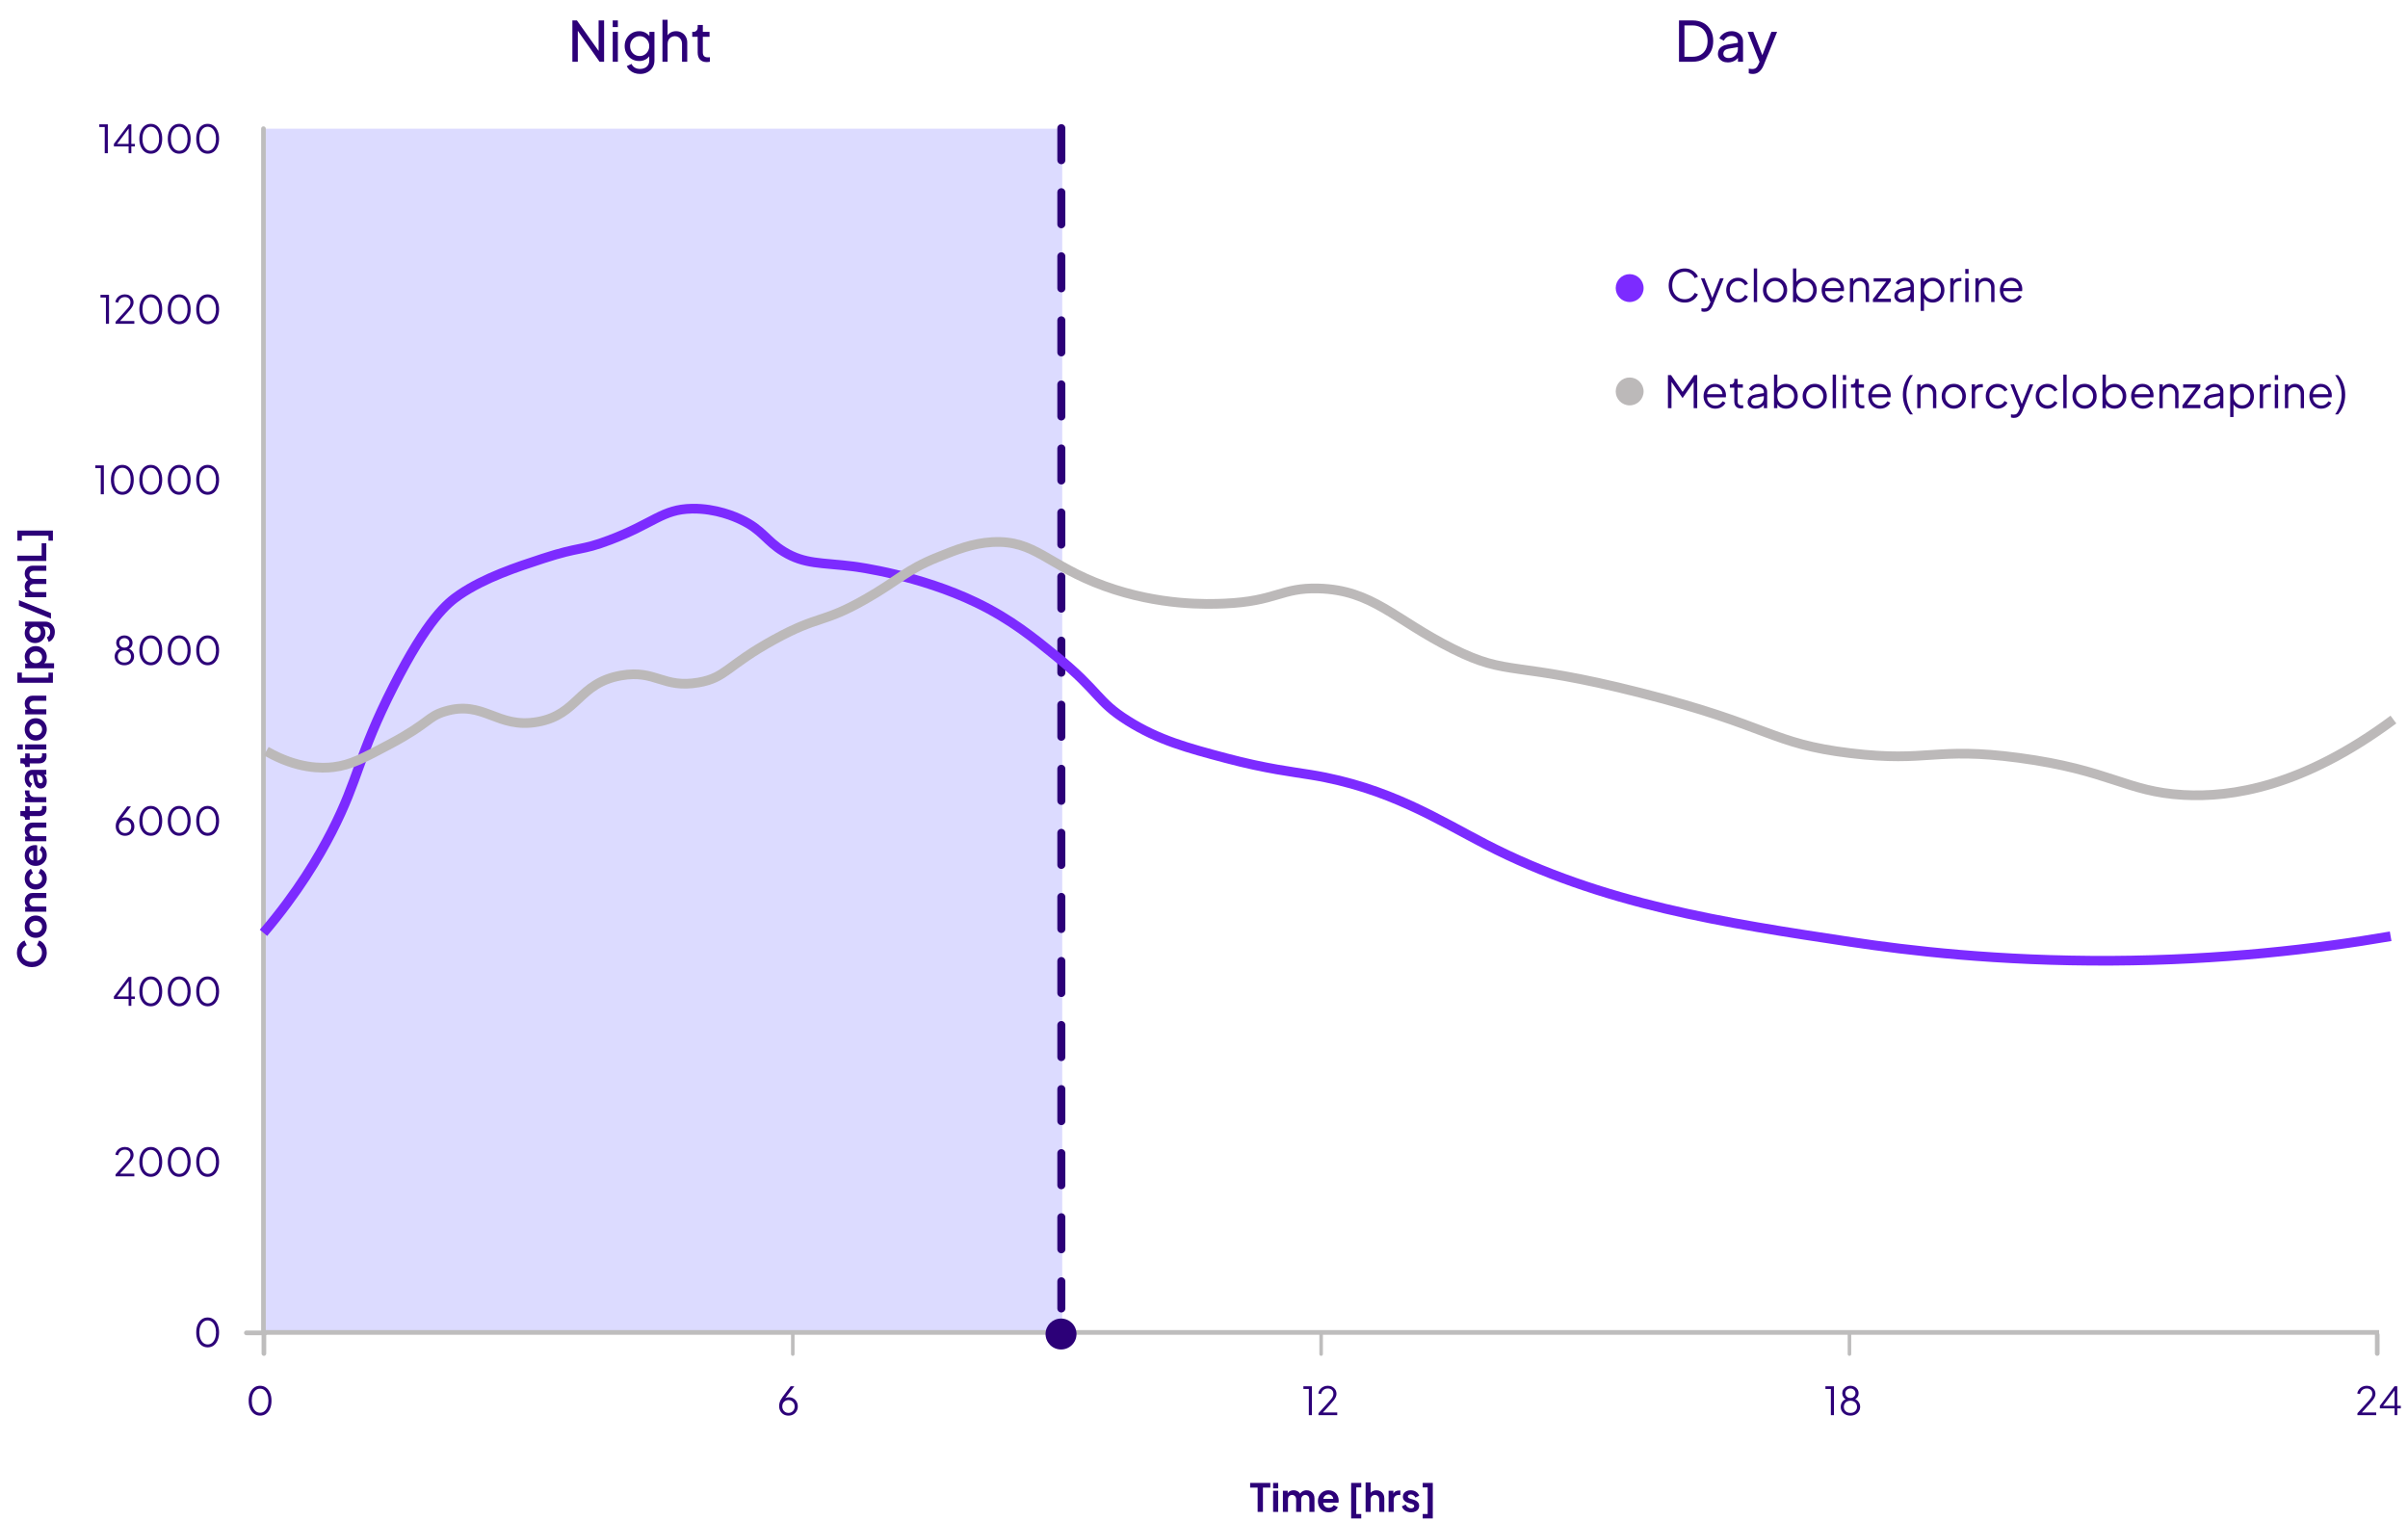
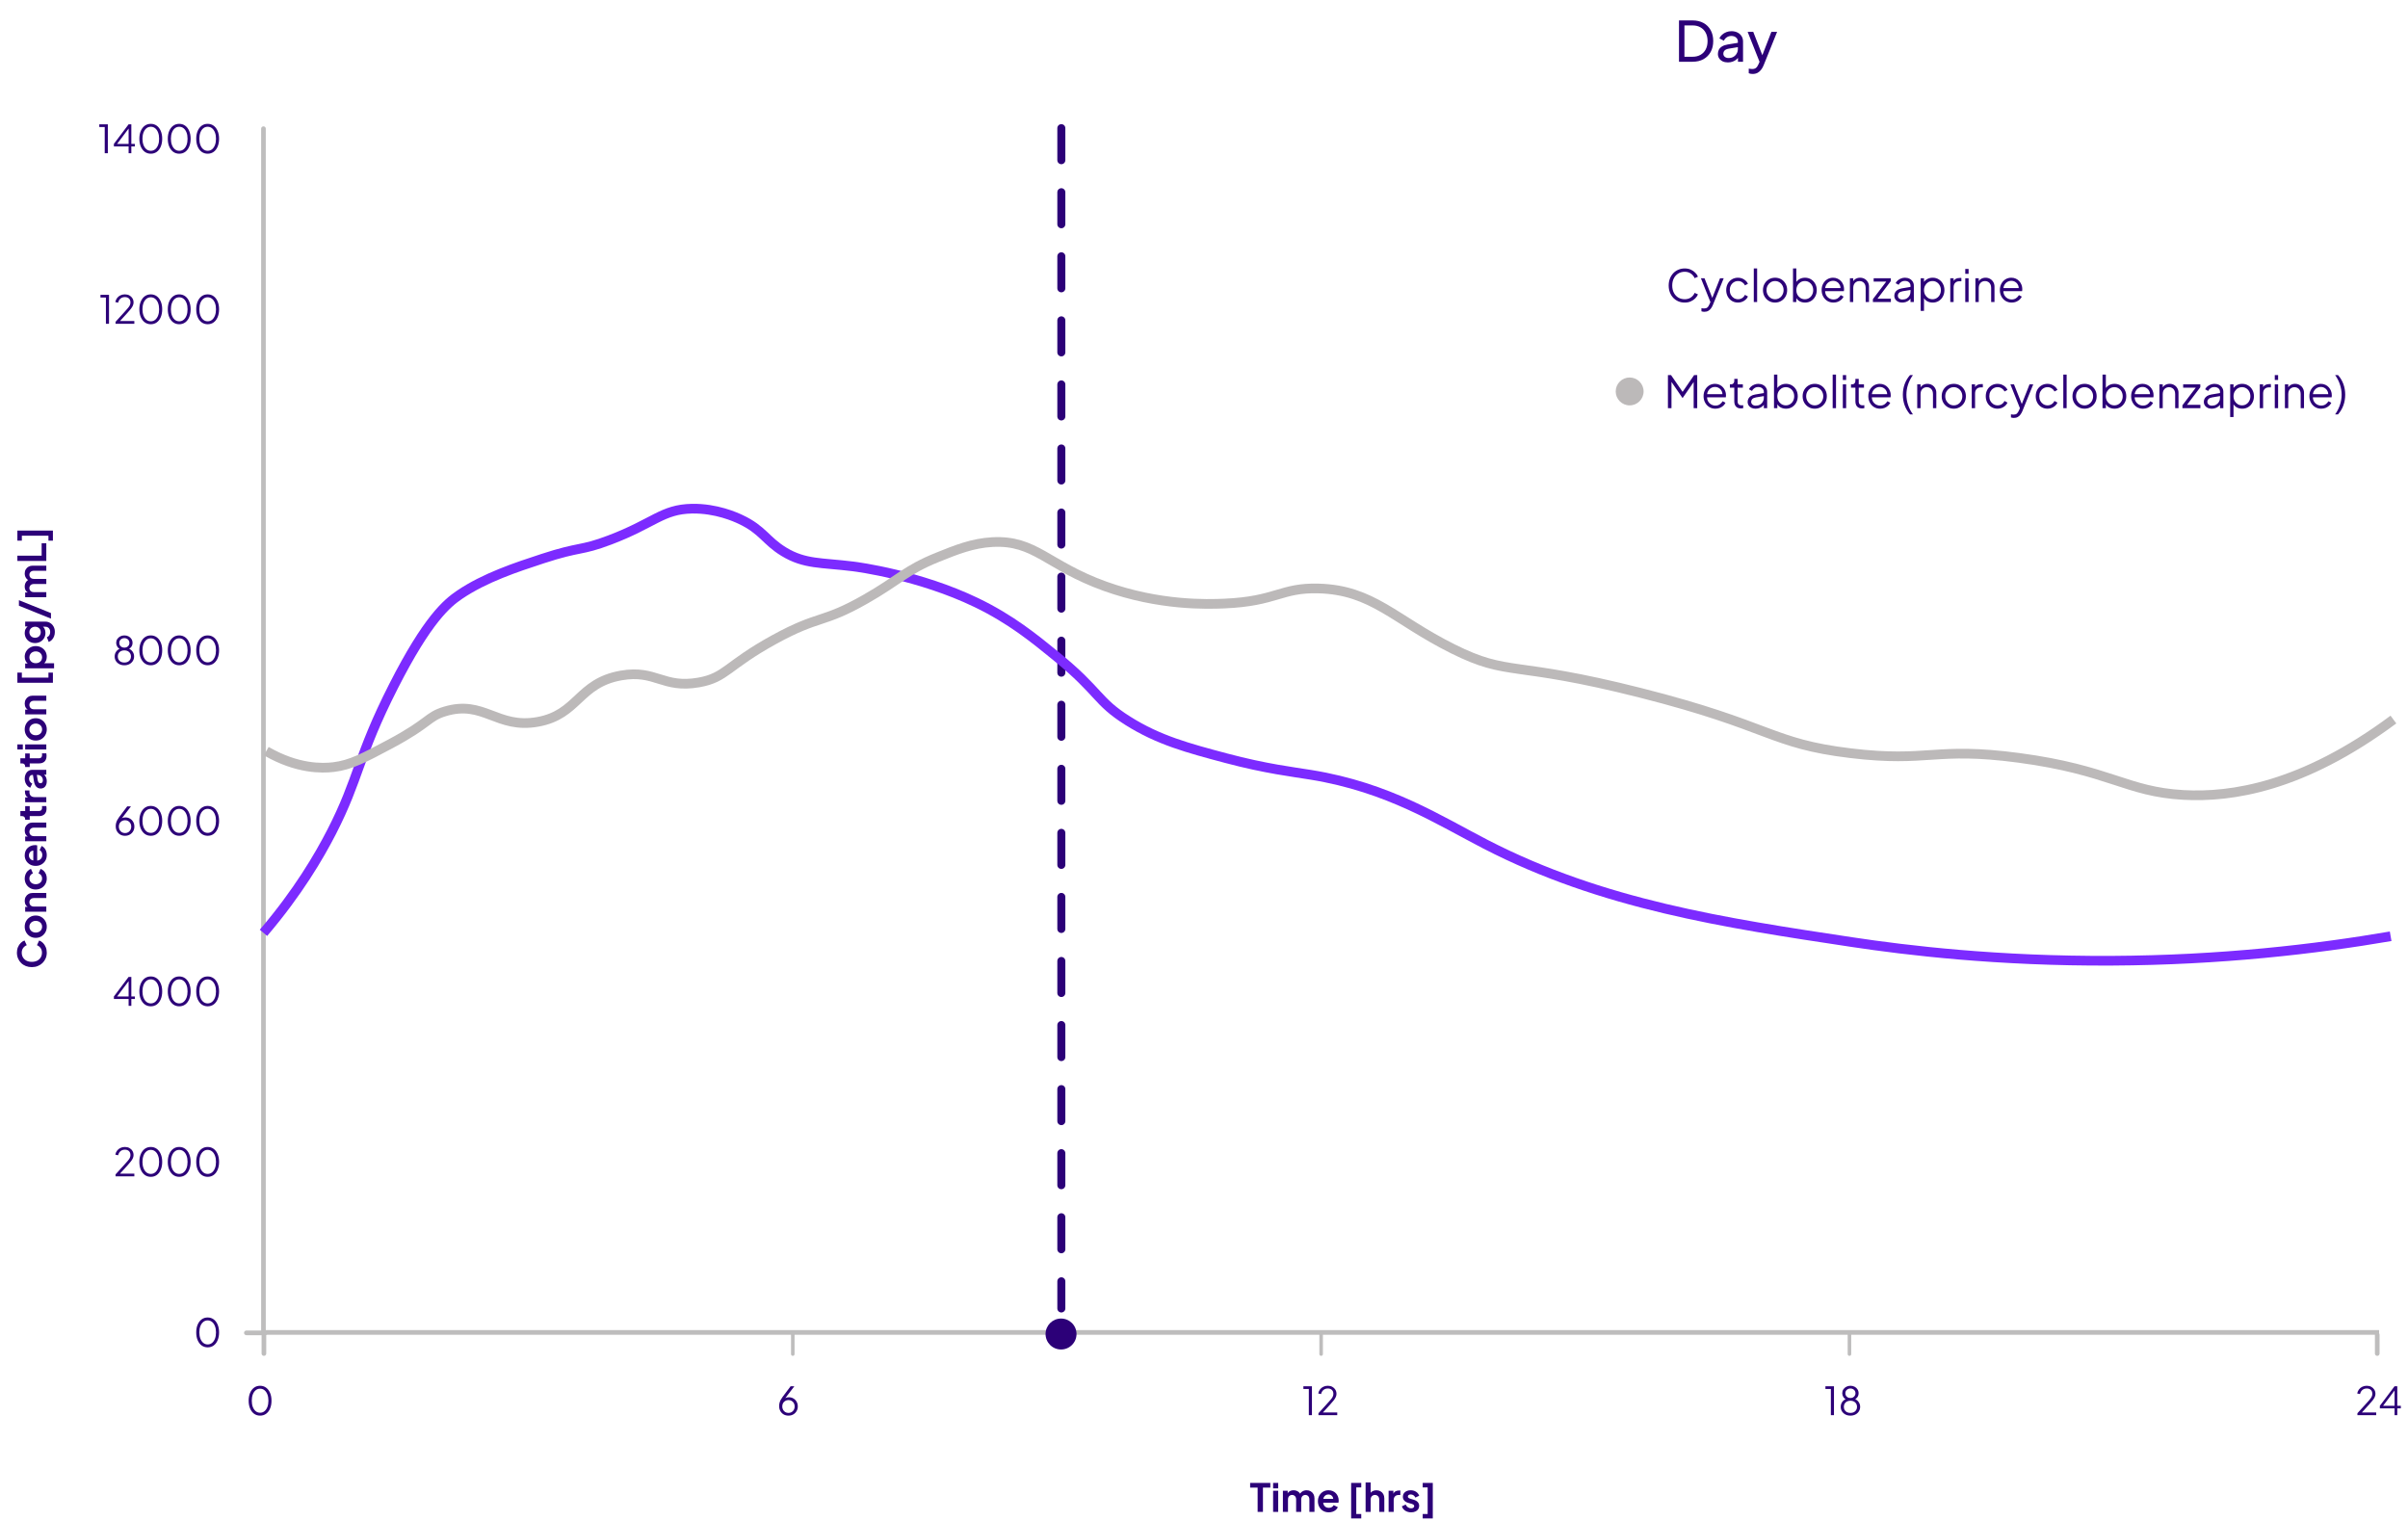
<svg xmlns="http://www.w3.org/2000/svg" width="312" height="197" viewBox="0 0 312 197" fill="none">
-   <rect x="34.137" y="16.672" width="103.491" height="155.954" fill="#DCDBFF" />
  <path d="M307.955 172.928H308.257V172.324H307.955V172.626V172.928ZM34.137 172.626H33.835C33.835 172.793 33.97 172.928 34.137 172.928V172.626ZM34.438 16.672C34.438 16.505 34.303 16.37 34.137 16.37C33.97 16.37 33.835 16.505 33.835 16.672H34.137H34.438ZM307.955 172.626V172.324H34.137V172.626V172.928H307.955V172.626ZM34.137 172.626H34.438V16.672H34.137H33.835V172.626H34.137Z" fill="#BEBDBD" />
  <line x1="34.194" y1="175.36" x2="34.194" y2="172.928" stroke="#BEBDBD" stroke-width="0.604" stroke-linecap="round" />
  <line x1="102.72" y1="175.432" x2="102.72" y2="172.855" stroke="#BEBDBD" stroke-width="0.459" stroke-linecap="round" />
  <line x1="171.177" y1="175.432" x2="171.177" y2="172.855" stroke="#BEBDBD" stroke-width="0.459" stroke-linecap="round" />
  <line x1="239.63" y1="175.432" x2="239.63" y2="172.855" stroke="#BEBDBD" stroke-width="0.459" stroke-linecap="round" />
  <line x1="308.015" y1="175.36" x2="308.015" y2="172.928" stroke="#BEBDBD" stroke-width="0.604" stroke-linecap="round" />
  <line x1="31.923" y1="172.684" x2="34.355" y2="172.684" stroke="#BEBDBD" stroke-width="0.604" stroke-linecap="round" />
  <path d="M13.569 19.854V16.458H12.865V16.106H13.972V19.854H13.569ZM16.664 19.854V18.969H14.757V18.642L16.664 16.106H17.016V18.642H17.474V18.969H17.016V19.854H16.664ZM15.064 18.788L15.019 18.642H16.664V16.453L16.79 16.488L15.064 18.788ZM19.541 19.914C19.246 19.914 18.986 19.834 18.761 19.673C18.54 19.509 18.367 19.282 18.243 18.994C18.119 18.702 18.057 18.363 18.057 17.977C18.057 17.592 18.119 17.255 18.243 16.966C18.367 16.674 18.54 16.448 18.761 16.287C18.982 16.126 19.241 16.046 19.536 16.046C19.831 16.046 20.089 16.126 20.311 16.287C20.532 16.448 20.705 16.674 20.829 16.966C20.953 17.255 21.015 17.592 21.015 17.977C21.015 18.363 20.953 18.702 20.829 18.994C20.708 19.285 20.537 19.512 20.316 19.673C20.094 19.834 19.836 19.914 19.541 19.914ZM19.541 19.537C19.756 19.537 19.943 19.472 20.104 19.341C20.265 19.21 20.391 19.029 20.482 18.797C20.572 18.563 20.617 18.289 20.617 17.977C20.617 17.666 20.572 17.394 20.482 17.163C20.391 16.928 20.265 16.747 20.104 16.619C19.943 16.488 19.754 16.423 19.536 16.423C19.321 16.423 19.133 16.488 18.972 16.619C18.811 16.747 18.686 16.928 18.595 17.163C18.505 17.394 18.459 17.666 18.459 17.977C18.459 18.286 18.505 18.558 18.595 18.793C18.686 19.027 18.811 19.21 18.972 19.341C19.137 19.472 19.326 19.537 19.541 19.537ZM23.226 19.914C22.93 19.914 22.67 19.834 22.446 19.673C22.224 19.509 22.052 19.282 21.927 18.994C21.803 18.702 21.741 18.363 21.741 17.977C21.741 17.592 21.803 17.255 21.927 16.966C22.052 16.674 22.224 16.448 22.446 16.287C22.667 16.126 22.925 16.046 23.22 16.046C23.516 16.046 23.774 16.126 23.995 16.287C24.216 16.448 24.389 16.674 24.513 16.966C24.637 17.255 24.7 17.592 24.7 17.977C24.7 18.363 24.637 18.702 24.513 18.994C24.393 19.285 24.222 19.512 24 19.673C23.779 19.834 23.521 19.914 23.226 19.914ZM23.226 19.537C23.44 19.537 23.628 19.472 23.789 19.341C23.95 19.21 24.076 19.029 24.166 18.797C24.257 18.563 24.302 18.289 24.302 17.977C24.302 17.666 24.257 17.394 24.166 17.163C24.076 16.928 23.95 16.747 23.789 16.619C23.628 16.488 23.438 16.423 23.22 16.423C23.006 16.423 22.818 16.488 22.657 16.619C22.496 16.747 22.37 16.928 22.28 17.163C22.189 17.394 22.144 17.666 22.144 17.977C22.144 18.286 22.189 18.558 22.28 18.793C22.37 19.027 22.496 19.21 22.657 19.341C22.821 19.472 23.011 19.537 23.226 19.537ZM26.91 19.914C26.615 19.914 26.355 19.834 26.13 19.673C25.909 19.509 25.736 19.282 25.612 18.994C25.488 18.702 25.426 18.363 25.426 17.977C25.426 17.592 25.488 17.255 25.612 16.966C25.736 16.674 25.909 16.448 26.13 16.287C26.352 16.126 26.61 16.046 26.905 16.046C27.2 16.046 27.459 16.126 27.68 16.287C27.901 16.448 28.074 16.674 28.198 16.966C28.322 17.255 28.384 17.592 28.384 17.977C28.384 18.363 28.322 18.702 28.198 18.994C28.077 19.285 27.906 19.512 27.685 19.673C27.463 19.834 27.205 19.914 26.91 19.914ZM26.91 19.537C27.125 19.537 27.313 19.472 27.474 19.341C27.635 19.21 27.76 19.029 27.851 18.797C27.941 18.563 27.987 18.289 27.987 17.977C27.987 17.666 27.941 17.394 27.851 17.163C27.76 16.928 27.635 16.747 27.474 16.619C27.313 16.488 27.123 16.423 26.905 16.423C26.691 16.423 26.503 16.488 26.342 16.619C26.181 16.747 26.055 16.928 25.964 17.163C25.874 17.394 25.828 17.666 25.828 17.977C25.828 18.286 25.874 18.558 25.964 18.793C26.055 19.027 26.181 19.21 26.342 19.341C26.506 19.472 26.695 19.537 26.91 19.537Z" fill="#2C0078" />
  <path d="M13.722 41.946V38.55H13.017V38.198H14.124V41.946H13.722ZM14.97 41.946V41.695L16.016 40.543C16.221 40.318 16.387 40.132 16.514 39.984C16.645 39.837 16.742 39.703 16.806 39.582C16.87 39.461 16.902 39.33 16.902 39.189C16.902 38.965 16.836 38.792 16.705 38.671C16.575 38.55 16.4 38.49 16.182 38.49C15.957 38.49 15.768 38.554 15.614 38.681C15.463 38.809 15.361 38.986 15.307 39.215L14.94 39.134C14.983 38.929 15.062 38.753 15.176 38.606C15.29 38.458 15.433 38.344 15.604 38.264C15.775 38.18 15.966 38.138 16.177 38.138C16.402 38.138 16.598 38.183 16.766 38.274C16.933 38.364 17.064 38.489 17.158 38.646C17.255 38.804 17.304 38.985 17.304 39.189C17.304 39.33 17.274 39.466 17.213 39.597C17.157 39.728 17.069 39.869 16.952 40.02C16.834 40.17 16.684 40.346 16.499 40.548L15.548 41.594H17.405V41.946H14.97ZM19.541 42.007C19.246 42.007 18.986 41.926 18.761 41.765C18.54 41.601 18.367 41.374 18.243 41.086C18.119 40.794 18.057 40.456 18.057 40.07C18.057 39.684 18.119 39.347 18.243 39.059C18.367 38.767 18.54 38.54 18.761 38.38C18.982 38.218 19.241 38.138 19.536 38.138C19.831 38.138 20.089 38.218 20.311 38.38C20.532 38.54 20.705 38.767 20.829 39.059C20.953 39.347 21.015 39.684 21.015 40.07C21.015 40.456 20.953 40.794 20.829 41.086C20.708 41.378 20.537 41.604 20.316 41.765C20.094 41.926 19.836 42.007 19.541 42.007ZM19.541 41.629C19.756 41.629 19.943 41.564 20.104 41.433C20.265 41.302 20.391 41.121 20.482 40.89C20.572 40.655 20.617 40.382 20.617 40.07C20.617 39.758 20.572 39.486 20.482 39.255C20.391 39.02 20.265 38.839 20.104 38.712C19.943 38.581 19.754 38.515 19.536 38.515C19.321 38.515 19.133 38.581 18.972 38.712C18.811 38.839 18.686 39.02 18.595 39.255C18.505 39.486 18.459 39.758 18.459 40.07C18.459 40.378 18.505 40.65 18.595 40.885C18.686 41.12 18.811 41.302 18.972 41.433C19.137 41.564 19.326 41.629 19.541 41.629ZM23.226 42.007C22.93 42.007 22.67 41.926 22.446 41.765C22.224 41.601 22.052 41.374 21.927 41.086C21.803 40.794 21.741 40.456 21.741 40.07C21.741 39.684 21.803 39.347 21.927 39.059C22.052 38.767 22.224 38.54 22.446 38.38C22.667 38.218 22.925 38.138 23.22 38.138C23.516 38.138 23.774 38.218 23.995 38.38C24.216 38.54 24.389 38.767 24.513 39.059C24.637 39.347 24.7 39.684 24.7 40.07C24.7 40.456 24.637 40.794 24.513 41.086C24.393 41.378 24.222 41.604 24 41.765C23.779 41.926 23.521 42.007 23.226 42.007ZM23.226 41.629C23.44 41.629 23.628 41.564 23.789 41.433C23.95 41.302 24.076 41.121 24.166 40.89C24.257 40.655 24.302 40.382 24.302 40.07C24.302 39.758 24.257 39.486 24.166 39.255C24.076 39.02 23.95 38.839 23.789 38.712C23.628 38.581 23.438 38.515 23.22 38.515C23.006 38.515 22.818 38.581 22.657 38.712C22.496 38.839 22.37 39.02 22.28 39.255C22.189 39.486 22.144 39.758 22.144 40.07C22.144 40.378 22.189 40.65 22.28 40.885C22.37 41.12 22.496 41.302 22.657 41.433C22.821 41.564 23.011 41.629 23.226 41.629ZM26.91 42.007C26.615 42.007 26.355 41.926 26.13 41.765C25.909 41.601 25.736 41.374 25.612 41.086C25.488 40.794 25.426 40.456 25.426 40.07C25.426 39.684 25.488 39.347 25.612 39.059C25.736 38.767 25.909 38.54 26.13 38.38C26.352 38.218 26.61 38.138 26.905 38.138C27.2 38.138 27.459 38.218 27.68 38.38C27.901 38.54 28.074 38.767 28.198 39.059C28.322 39.347 28.384 39.684 28.384 40.07C28.384 40.456 28.322 40.794 28.198 41.086C28.077 41.378 27.906 41.604 27.685 41.765C27.463 41.926 27.205 42.007 26.91 42.007ZM26.91 41.629C27.125 41.629 27.313 41.564 27.474 41.433C27.635 41.302 27.76 41.121 27.851 40.89C27.941 40.655 27.987 40.382 27.987 40.07C27.987 39.758 27.941 39.486 27.851 39.255C27.76 39.02 27.635 38.839 27.474 38.712C27.313 38.581 27.123 38.515 26.905 38.515C26.691 38.515 26.503 38.581 26.342 38.712C26.181 38.839 26.055 39.02 25.964 39.255C25.874 39.486 25.828 39.758 25.828 40.07C25.828 40.378 25.874 40.65 25.964 40.885C26.055 41.12 26.181 41.302 26.342 41.433C26.506 41.564 26.695 41.629 26.91 41.629Z" fill="#2C0078" />
-   <path d="M13.053 64.039V60.643H12.348V60.291H13.455V64.039H13.053ZM15.855 64.099C15.56 64.099 15.3 64.019 15.076 63.858C14.854 63.693 14.681 63.467 14.557 63.179C14.433 62.887 14.371 62.548 14.371 62.162C14.371 61.777 14.433 61.44 14.557 61.151C14.681 60.859 14.854 60.633 15.076 60.472C15.297 60.311 15.555 60.23 15.85 60.23C16.145 60.23 16.404 60.311 16.625 60.472C16.846 60.633 17.019 60.859 17.143 61.151C17.267 61.44 17.329 61.777 17.329 62.162C17.329 62.548 17.267 62.887 17.143 63.179C17.023 63.47 16.852 63.697 16.63 63.858C16.409 64.019 16.151 64.099 15.855 64.099ZM15.855 63.722C16.07 63.722 16.258 63.657 16.419 63.526C16.58 63.395 16.706 63.214 16.796 62.982C16.887 62.748 16.932 62.474 16.932 62.162C16.932 61.85 16.887 61.579 16.796 61.347C16.706 61.113 16.58 60.931 16.419 60.804C16.258 60.673 16.068 60.608 15.85 60.608C15.636 60.608 15.448 60.673 15.287 60.804C15.126 60.931 15 61.113 14.91 61.347C14.819 61.579 14.774 61.85 14.774 62.162C14.774 62.471 14.819 62.743 14.91 62.977C15 63.212 15.126 63.395 15.287 63.526C15.451 63.657 15.641 63.722 15.855 63.722ZM19.54 64.099C19.245 64.099 18.985 64.019 18.76 63.858C18.539 63.693 18.366 63.467 18.242 63.179C18.118 62.887 18.056 62.548 18.056 62.162C18.056 61.777 18.118 61.44 18.242 61.151C18.366 60.859 18.539 60.633 18.76 60.472C18.982 60.311 19.24 60.23 19.535 60.23C19.83 60.23 20.088 60.311 20.31 60.472C20.531 60.633 20.704 60.859 20.828 61.151C20.952 61.44 21.014 61.777 21.014 62.162C21.014 62.548 20.952 62.887 20.828 63.179C20.707 63.47 20.536 63.697 20.315 63.858C20.093 64.019 19.835 64.099 19.54 64.099ZM19.54 63.722C19.755 63.722 19.942 63.657 20.104 63.526C20.265 63.395 20.39 63.214 20.481 62.982C20.571 62.748 20.617 62.474 20.617 62.162C20.617 61.85 20.571 61.579 20.481 61.347C20.39 61.113 20.265 60.931 20.104 60.804C19.942 60.673 19.753 60.608 19.535 60.608C19.32 60.608 19.133 60.673 18.972 60.804C18.811 60.931 18.685 61.113 18.594 61.347C18.504 61.579 18.458 61.85 18.458 62.162C18.458 62.471 18.504 62.743 18.594 62.977C18.685 63.212 18.811 63.395 18.972 63.526C19.136 63.657 19.325 63.722 19.54 63.722ZM23.225 64.099C22.93 64.099 22.67 64.019 22.445 63.858C22.224 63.693 22.051 63.467 21.927 63.179C21.803 62.887 21.741 62.548 21.741 62.162C21.741 61.777 21.803 61.44 21.927 61.151C22.051 60.859 22.224 60.633 22.445 60.472C22.666 60.311 22.924 60.23 23.22 60.23C23.515 60.23 23.773 60.311 23.994 60.472C24.216 60.633 24.389 60.859 24.513 61.151C24.637 61.44 24.699 61.777 24.699 62.162C24.699 62.548 24.637 62.887 24.513 63.179C24.392 63.47 24.221 63.697 24 63.858C23.778 64.019 23.52 64.099 23.225 64.099ZM23.225 63.722C23.439 63.722 23.627 63.657 23.788 63.526C23.949 63.395 24.075 63.214 24.166 62.982C24.256 62.748 24.301 62.474 24.301 62.162C24.301 61.85 24.256 61.579 24.166 61.347C24.075 61.113 23.949 60.931 23.788 60.804C23.627 60.673 23.438 60.608 23.22 60.608C23.005 60.608 22.817 60.673 22.656 60.804C22.495 60.931 22.369 61.113 22.279 61.347C22.188 61.579 22.143 61.85 22.143 62.162C22.143 62.471 22.188 62.743 22.279 62.977C22.369 63.212 22.495 63.395 22.656 63.526C22.821 63.657 23.01 63.722 23.225 63.722ZM26.909 64.099C26.614 64.099 26.354 64.019 26.13 63.858C25.908 63.693 25.735 63.467 25.611 63.179C25.487 62.887 25.425 62.548 25.425 62.162C25.425 61.777 25.487 61.44 25.611 61.151C25.735 60.859 25.908 60.633 26.13 60.472C26.351 60.311 26.609 60.23 26.904 60.23C27.2 60.23 27.458 60.311 27.679 60.472C27.9 60.633 28.073 60.859 28.197 61.151C28.321 61.44 28.383 61.777 28.383 62.162C28.383 62.548 28.321 62.887 28.197 63.179C28.076 63.47 27.905 63.697 27.684 63.858C27.463 64.019 27.204 64.099 26.909 64.099ZM26.909 63.722C27.124 63.722 27.312 63.657 27.473 63.526C27.634 63.395 27.76 63.214 27.85 62.982C27.941 62.748 27.986 62.474 27.986 62.162C27.986 61.85 27.941 61.579 27.85 61.347C27.76 61.113 27.634 60.931 27.473 60.804C27.312 60.673 27.122 60.608 26.904 60.608C26.69 60.608 26.502 60.673 26.341 60.804C26.18 60.931 26.054 61.113 25.964 61.347C25.873 61.579 25.828 61.85 25.828 62.162C25.828 62.471 25.873 62.743 25.964 62.977C26.054 63.212 26.18 63.395 26.341 63.526C26.505 63.657 26.695 63.722 26.909 63.722Z" fill="#2C0078" />
  <path d="M16.115 86.192C15.874 86.192 15.657 86.143 15.466 86.046C15.278 85.945 15.129 85.809 15.018 85.638C14.911 85.464 14.857 85.267 14.857 85.049C14.857 84.811 14.925 84.598 15.059 84.411C15.196 84.223 15.381 84.092 15.612 84.018V84.124C15.434 84.047 15.297 83.933 15.2 83.782C15.102 83.627 15.054 83.463 15.054 83.289C15.054 83.104 15.101 82.94 15.195 82.796C15.289 82.651 15.414 82.537 15.572 82.454C15.733 82.366 15.914 82.323 16.115 82.323C16.32 82.323 16.501 82.365 16.659 82.449C16.816 82.529 16.94 82.643 17.031 82.791C17.125 82.935 17.172 83.101 17.172 83.289C17.172 83.477 17.121 83.644 17.021 83.792C16.92 83.936 16.788 84.047 16.623 84.124L16.618 84.018C16.85 84.092 17.032 84.223 17.167 84.411C17.304 84.598 17.373 84.811 17.373 85.049C17.373 85.267 17.318 85.464 17.207 85.638C17.1 85.809 16.95 85.945 16.759 86.046C16.571 86.143 16.357 86.192 16.115 86.192ZM16.115 85.839C16.286 85.839 16.436 85.808 16.563 85.744C16.69 85.677 16.789 85.584 16.86 85.467C16.933 85.346 16.97 85.207 16.97 85.049C16.97 84.892 16.933 84.754 16.86 84.637C16.789 84.516 16.69 84.424 16.563 84.36C16.436 84.293 16.286 84.26 16.115 84.26C15.944 84.26 15.793 84.293 15.662 84.36C15.535 84.424 15.436 84.516 15.366 84.637C15.295 84.754 15.26 84.892 15.26 85.049C15.26 85.207 15.295 85.346 15.366 85.467C15.436 85.584 15.535 85.677 15.662 85.744C15.793 85.808 15.944 85.839 16.115 85.839ZM16.115 83.907C16.239 83.907 16.35 83.882 16.447 83.832C16.544 83.778 16.622 83.706 16.679 83.616C16.739 83.522 16.769 83.413 16.769 83.289C16.769 83.165 16.739 83.057 16.679 82.967C16.622 82.876 16.544 82.806 16.447 82.755C16.35 82.702 16.239 82.675 16.115 82.675C15.991 82.675 15.879 82.702 15.778 82.755C15.681 82.806 15.602 82.876 15.542 82.967C15.485 83.057 15.456 83.165 15.456 83.289C15.456 83.413 15.485 83.522 15.542 83.616C15.602 83.706 15.681 83.778 15.778 83.832C15.879 83.882 15.991 83.907 16.115 83.907ZM19.541 86.192C19.246 86.192 18.986 86.111 18.761 85.95C18.54 85.786 18.367 85.559 18.243 85.271C18.119 84.979 18.057 84.64 18.057 84.255C18.057 83.869 18.119 83.532 18.243 83.243C18.367 82.952 18.54 82.725 18.761 82.564C18.982 82.403 19.241 82.323 19.536 82.323C19.831 82.323 20.089 82.403 20.311 82.564C20.532 82.725 20.705 82.952 20.829 83.243C20.953 83.532 21.015 83.869 21.015 84.255C21.015 84.64 20.953 84.979 20.829 85.271C20.708 85.563 20.537 85.789 20.316 85.95C20.094 86.111 19.836 86.192 19.541 86.192ZM19.541 85.814C19.756 85.814 19.943 85.749 20.104 85.618C20.265 85.487 20.391 85.306 20.482 85.075C20.572 84.84 20.617 84.567 20.617 84.255C20.617 83.943 20.572 83.671 20.482 83.44C20.391 83.205 20.265 83.024 20.104 82.896C19.943 82.766 19.754 82.7 19.536 82.7C19.321 82.7 19.133 82.766 18.972 82.896C18.811 83.024 18.686 83.205 18.595 83.44C18.505 83.671 18.459 83.943 18.459 84.255C18.459 84.563 18.505 84.835 18.595 85.07C18.686 85.304 18.811 85.487 18.972 85.618C19.137 85.749 19.326 85.814 19.541 85.814ZM23.226 86.192C22.93 86.192 22.67 86.111 22.446 85.95C22.224 85.786 22.052 85.559 21.927 85.271C21.803 84.979 21.741 84.64 21.741 84.255C21.741 83.869 21.803 83.532 21.927 83.243C22.052 82.952 22.224 82.725 22.446 82.564C22.667 82.403 22.925 82.323 23.22 82.323C23.516 82.323 23.774 82.403 23.995 82.564C24.216 82.725 24.389 82.952 24.513 83.243C24.637 83.532 24.7 83.869 24.7 84.255C24.7 84.64 24.637 84.979 24.513 85.271C24.393 85.563 24.222 85.789 24 85.95C23.779 86.111 23.521 86.192 23.226 86.192ZM23.226 85.814C23.44 85.814 23.628 85.749 23.789 85.618C23.95 85.487 24.076 85.306 24.166 85.075C24.257 84.84 24.302 84.567 24.302 84.255C24.302 83.943 24.257 83.671 24.166 83.44C24.076 83.205 23.95 83.024 23.789 82.896C23.628 82.766 23.438 82.7 23.22 82.7C23.006 82.7 22.818 82.766 22.657 82.896C22.496 83.024 22.37 83.205 22.28 83.44C22.189 83.671 22.144 83.943 22.144 84.255C22.144 84.563 22.189 84.835 22.28 85.07C22.37 85.304 22.496 85.487 22.657 85.618C22.821 85.749 23.011 85.814 23.226 85.814ZM26.91 86.192C26.615 86.192 26.355 86.111 26.13 85.95C25.909 85.786 25.736 85.559 25.612 85.271C25.488 84.979 25.426 84.64 25.426 84.255C25.426 83.869 25.488 83.532 25.612 83.243C25.736 82.952 25.909 82.725 26.13 82.564C26.352 82.403 26.61 82.323 26.905 82.323C27.2 82.323 27.459 82.403 27.68 82.564C27.901 82.725 28.074 82.952 28.198 83.243C28.322 83.532 28.384 83.869 28.384 84.255C28.384 84.64 28.322 84.979 28.198 85.271C28.077 85.563 27.906 85.789 27.685 85.95C27.463 86.111 27.205 86.192 26.91 86.192ZM26.91 85.814C27.125 85.814 27.313 85.749 27.474 85.618C27.635 85.487 27.76 85.306 27.851 85.075C27.941 84.84 27.987 84.567 27.987 84.255C27.987 83.943 27.941 83.671 27.851 83.44C27.76 83.205 27.635 83.024 27.474 82.896C27.313 82.766 27.123 82.7 26.905 82.7C26.691 82.7 26.503 82.766 26.342 82.896C26.181 83.024 26.055 83.205 25.964 83.44C25.874 83.671 25.828 83.943 25.828 84.255C25.828 84.563 25.874 84.835 25.964 85.07C26.055 85.304 26.181 85.487 26.342 85.618C26.506 85.749 26.695 85.814 26.91 85.814Z" fill="#2C0078" />
  <path d="M16.202 108.284C15.967 108.284 15.759 108.232 15.578 108.128C15.397 108.02 15.255 107.875 15.15 107.69C15.047 107.502 14.995 107.288 14.995 107.046C14.995 106.912 15.01 106.78 15.04 106.649C15.073 106.518 15.122 106.389 15.186 106.261C15.253 106.134 15.333 106.006 15.427 105.879L16.484 104.475H16.967L15.664 106.181L15.588 106.226C15.639 106.142 15.697 106.079 15.764 106.035C15.831 105.988 15.905 105.955 15.986 105.934C16.07 105.914 16.158 105.904 16.252 105.904C16.47 105.904 16.666 105.956 16.841 106.06C17.015 106.161 17.153 106.3 17.253 106.478C17.357 106.655 17.409 106.862 17.409 107.096C17.409 107.321 17.356 107.524 17.248 107.705C17.144 107.883 17.002 108.024 16.821 108.128C16.64 108.232 16.433 108.284 16.202 108.284ZM16.202 107.932C16.356 107.932 16.494 107.896 16.614 107.826C16.735 107.752 16.831 107.652 16.901 107.524C16.972 107.397 17.007 107.254 17.007 107.096C17.007 106.936 16.972 106.793 16.901 106.669C16.834 106.545 16.74 106.448 16.619 106.377C16.499 106.303 16.36 106.266 16.202 106.266C16.048 106.266 15.909 106.303 15.784 106.377C15.664 106.448 15.568 106.545 15.498 106.669C15.431 106.793 15.397 106.936 15.397 107.096C15.397 107.254 15.432 107.397 15.503 107.524C15.573 107.652 15.669 107.752 15.789 107.826C15.91 107.896 16.048 107.932 16.202 107.932ZM19.541 108.284C19.246 108.284 18.986 108.203 18.761 108.042C18.54 107.878 18.367 107.652 18.243 107.363C18.119 107.071 18.057 106.733 18.057 106.347C18.057 105.961 18.119 105.624 18.243 105.336C18.367 105.044 18.54 104.818 18.761 104.657C18.982 104.496 19.241 104.415 19.536 104.415C19.831 104.415 20.089 104.496 20.311 104.657C20.532 104.818 20.705 105.044 20.829 105.336C20.953 105.624 21.015 105.961 21.015 106.347C21.015 106.733 20.953 107.071 20.829 107.363C20.708 107.655 20.537 107.881 20.316 108.042C20.094 108.203 19.836 108.284 19.541 108.284ZM19.541 107.906C19.756 107.906 19.943 107.841 20.104 107.71C20.265 107.579 20.391 107.398 20.482 107.167C20.572 106.932 20.617 106.659 20.617 106.347C20.617 106.035 20.572 105.763 20.482 105.532C20.391 105.297 20.265 105.116 20.104 104.989C19.943 104.858 19.754 104.792 19.536 104.792C19.321 104.792 19.133 104.858 18.972 104.989C18.811 105.116 18.686 105.297 18.595 105.532C18.505 105.763 18.459 106.035 18.459 106.347C18.459 106.655 18.505 106.927 18.595 107.162C18.686 107.397 18.811 107.579 18.972 107.71C19.137 107.841 19.326 107.906 19.541 107.906ZM23.226 108.284C22.93 108.284 22.67 108.203 22.446 108.042C22.224 107.878 22.052 107.652 21.927 107.363C21.803 107.071 21.741 106.733 21.741 106.347C21.741 105.961 21.803 105.624 21.927 105.336C22.052 105.044 22.224 104.818 22.446 104.657C22.667 104.496 22.925 104.415 23.22 104.415C23.516 104.415 23.774 104.496 23.995 104.657C24.216 104.818 24.389 105.044 24.513 105.336C24.637 105.624 24.7 105.961 24.7 106.347C24.7 106.733 24.637 107.071 24.513 107.363C24.393 107.655 24.222 107.881 24 108.042C23.779 108.203 23.521 108.284 23.226 108.284ZM23.226 107.906C23.44 107.906 23.628 107.841 23.789 107.71C23.95 107.579 24.076 107.398 24.166 107.167C24.257 106.932 24.302 106.659 24.302 106.347C24.302 106.035 24.257 105.763 24.166 105.532C24.076 105.297 23.95 105.116 23.789 104.989C23.628 104.858 23.438 104.792 23.22 104.792C23.006 104.792 22.818 104.858 22.657 104.989C22.496 105.116 22.37 105.297 22.28 105.532C22.189 105.763 22.144 106.035 22.144 106.347C22.144 106.655 22.189 106.927 22.28 107.162C22.37 107.397 22.496 107.579 22.657 107.71C22.821 107.841 23.011 107.906 23.226 107.906ZM26.91 108.284C26.615 108.284 26.355 108.203 26.13 108.042C25.909 107.878 25.736 107.652 25.612 107.363C25.488 107.071 25.426 106.733 25.426 106.347C25.426 105.961 25.488 105.624 25.612 105.336C25.736 105.044 25.909 104.818 26.13 104.657C26.352 104.496 26.61 104.415 26.905 104.415C27.2 104.415 27.459 104.496 27.68 104.657C27.901 104.818 28.074 105.044 28.198 105.336C28.322 105.624 28.384 105.961 28.384 106.347C28.384 106.733 28.322 107.071 28.198 107.363C28.077 107.655 27.906 107.881 27.685 108.042C27.463 108.203 27.205 108.284 26.91 108.284ZM26.91 107.906C27.125 107.906 27.313 107.841 27.474 107.71C27.635 107.579 27.76 107.398 27.851 107.167C27.941 106.932 27.987 106.659 27.987 106.347C27.987 106.035 27.941 105.763 27.851 105.532C27.76 105.297 27.635 105.116 27.474 104.989C27.313 104.858 27.123 104.792 26.905 104.792C26.691 104.792 26.503 104.858 26.342 104.989C26.181 105.116 26.055 105.297 25.964 105.532C25.874 105.763 25.828 106.035 25.828 106.347C25.828 106.655 25.874 106.927 25.964 107.162C26.055 107.397 26.181 107.579 26.342 107.71C26.506 107.841 26.695 107.906 26.91 107.906Z" fill="#2C0078" />
  <path d="M16.664 130.316V129.43H14.757V129.103L16.664 126.568H17.016V129.103H17.474V129.43H17.016V130.316H16.664ZM15.064 129.249L15.019 129.103H16.664V126.915L16.79 126.95L15.064 129.249ZM19.541 130.376C19.246 130.376 18.986 130.296 18.761 130.135C18.54 129.97 18.367 129.744 18.243 129.456C18.119 129.164 18.057 128.825 18.057 128.439C18.057 128.054 18.119 127.717 18.243 127.428C18.367 127.136 18.54 126.91 18.761 126.749C18.982 126.588 19.241 126.508 19.536 126.508C19.831 126.508 20.089 126.588 20.311 126.749C20.532 126.91 20.705 127.136 20.829 127.428C20.953 127.717 21.015 128.054 21.015 128.439C21.015 128.825 20.953 129.164 20.829 129.456C20.708 129.747 20.537 129.974 20.316 130.135C20.094 130.296 19.836 130.376 19.541 130.376ZM19.541 129.999C19.756 129.999 19.943 129.934 20.104 129.803C20.265 129.672 20.391 129.491 20.482 129.259C20.572 129.025 20.617 128.751 20.617 128.439C20.617 128.128 20.572 127.856 20.482 127.624C20.391 127.39 20.265 127.209 20.104 127.081C19.943 126.95 19.754 126.885 19.536 126.885C19.321 126.885 19.133 126.95 18.972 127.081C18.811 127.209 18.686 127.39 18.595 127.624C18.505 127.856 18.459 128.128 18.459 128.439C18.459 128.748 18.505 129.02 18.595 129.254C18.686 129.489 18.811 129.672 18.972 129.803C19.137 129.934 19.326 129.999 19.541 129.999ZM23.226 130.376C22.93 130.376 22.67 130.296 22.446 130.135C22.224 129.97 22.052 129.744 21.927 129.456C21.803 129.164 21.741 128.825 21.741 128.439C21.741 128.054 21.803 127.717 21.927 127.428C22.052 127.136 22.224 126.91 22.446 126.749C22.667 126.588 22.925 126.508 23.22 126.508C23.516 126.508 23.774 126.588 23.995 126.749C24.216 126.91 24.389 127.136 24.513 127.428C24.637 127.717 24.7 128.054 24.7 128.439C24.7 128.825 24.637 129.164 24.513 129.456C24.393 129.747 24.222 129.974 24 130.135C23.779 130.296 23.521 130.376 23.226 130.376ZM23.226 129.999C23.44 129.999 23.628 129.934 23.789 129.803C23.95 129.672 24.076 129.491 24.166 129.259C24.257 129.025 24.302 128.751 24.302 128.439C24.302 128.128 24.257 127.856 24.166 127.624C24.076 127.39 23.95 127.209 23.789 127.081C23.628 126.95 23.438 126.885 23.22 126.885C23.006 126.885 22.818 126.95 22.657 127.081C22.496 127.209 22.37 127.39 22.28 127.624C22.189 127.856 22.144 128.128 22.144 128.439C22.144 128.748 22.189 129.02 22.28 129.254C22.37 129.489 22.496 129.672 22.657 129.803C22.821 129.934 23.011 129.999 23.226 129.999ZM26.91 130.376C26.615 130.376 26.355 130.296 26.13 130.135C25.909 129.97 25.736 129.744 25.612 129.456C25.488 129.164 25.426 128.825 25.426 128.439C25.426 128.054 25.488 127.717 25.612 127.428C25.736 127.136 25.909 126.91 26.13 126.749C26.352 126.588 26.61 126.508 26.905 126.508C27.2 126.508 27.459 126.588 27.68 126.749C27.901 126.91 28.074 127.136 28.198 127.428C28.322 127.717 28.384 128.054 28.384 128.439C28.384 128.825 28.322 129.164 28.198 129.456C28.077 129.747 27.906 129.974 27.685 130.135C27.463 130.296 27.205 130.376 26.91 130.376ZM26.91 129.999C27.125 129.999 27.313 129.934 27.474 129.803C27.635 129.672 27.76 129.491 27.851 129.259C27.941 129.025 27.987 128.751 27.987 128.439C27.987 128.128 27.941 127.856 27.851 127.624C27.76 127.39 27.635 127.209 27.474 127.081C27.313 126.95 27.123 126.885 26.905 126.885C26.691 126.885 26.503 126.95 26.342 127.081C26.181 127.209 26.055 127.39 25.964 127.624C25.874 127.856 25.828 128.128 25.828 128.439C25.828 128.748 25.874 129.02 25.964 129.254C26.055 129.489 26.181 129.672 26.342 129.803C26.506 129.934 26.695 129.999 26.91 129.999Z" fill="#2C0078" />
  <path d="M14.97 152.408V152.157L16.016 151.005C16.221 150.78 16.387 150.594 16.514 150.446C16.645 150.299 16.742 150.164 16.806 150.044C16.87 149.923 16.902 149.792 16.902 149.651C16.902 149.427 16.836 149.254 16.705 149.133C16.575 149.012 16.4 148.952 16.182 148.952C15.957 148.952 15.768 149.016 15.614 149.143C15.463 149.271 15.361 149.448 15.307 149.676L14.94 149.596C14.983 149.391 15.062 149.215 15.176 149.068C15.29 148.92 15.433 148.806 15.604 148.726C15.775 148.642 15.966 148.6 16.177 148.6C16.402 148.6 16.598 148.645 16.766 148.736C16.933 148.826 17.064 148.95 17.158 149.108C17.255 149.266 17.304 149.447 17.304 149.651C17.304 149.792 17.274 149.928 17.213 150.059C17.157 150.19 17.069 150.33 16.952 150.481C16.834 150.632 16.684 150.808 16.499 151.01L15.548 152.056H17.405V152.408H14.97ZM19.541 152.469C19.246 152.469 18.986 152.388 18.761 152.227C18.54 152.063 18.367 151.836 18.243 151.548C18.119 151.256 18.057 150.917 18.057 150.532C18.057 150.146 18.119 149.809 18.243 149.521C18.367 149.229 18.54 149.002 18.761 148.841C18.982 148.68 19.241 148.6 19.536 148.6C19.831 148.6 20.089 148.68 20.311 148.841C20.532 149.002 20.705 149.229 20.829 149.521C20.953 149.809 21.015 150.146 21.015 150.532C21.015 150.917 20.953 151.256 20.829 151.548C20.708 151.84 20.537 152.066 20.316 152.227C20.094 152.388 19.836 152.469 19.541 152.469ZM19.541 152.091C19.756 152.091 19.943 152.026 20.104 151.895C20.265 151.764 20.391 151.583 20.482 151.352C20.572 151.117 20.617 150.844 20.617 150.532C20.617 150.22 20.572 149.948 20.482 149.717C20.391 149.482 20.265 149.301 20.104 149.173C19.943 149.043 19.754 148.977 19.536 148.977C19.321 148.977 19.133 149.043 18.972 149.173C18.811 149.301 18.686 149.482 18.595 149.717C18.505 149.948 18.459 150.22 18.459 150.532C18.459 150.84 18.505 151.112 18.595 151.347C18.686 151.581 18.811 151.764 18.972 151.895C19.137 152.026 19.326 152.091 19.541 152.091ZM23.226 152.469C22.93 152.469 22.67 152.388 22.446 152.227C22.224 152.063 22.052 151.836 21.927 151.548C21.803 151.256 21.741 150.917 21.741 150.532C21.741 150.146 21.803 149.809 21.927 149.521C22.052 149.229 22.224 149.002 22.446 148.841C22.667 148.68 22.925 148.6 23.22 148.6C23.516 148.6 23.774 148.68 23.995 148.841C24.216 149.002 24.389 149.229 24.513 149.521C24.637 149.809 24.7 150.146 24.7 150.532C24.7 150.917 24.637 151.256 24.513 151.548C24.393 151.84 24.222 152.066 24 152.227C23.779 152.388 23.521 152.469 23.226 152.469ZM23.226 152.091C23.44 152.091 23.628 152.026 23.789 151.895C23.95 151.764 24.076 151.583 24.166 151.352C24.257 151.117 24.302 150.844 24.302 150.532C24.302 150.22 24.257 149.948 24.166 149.717C24.076 149.482 23.95 149.301 23.789 149.173C23.628 149.043 23.438 148.977 23.22 148.977C23.006 148.977 22.818 149.043 22.657 149.173C22.496 149.301 22.37 149.482 22.28 149.717C22.189 149.948 22.144 150.22 22.144 150.532C22.144 150.84 22.189 151.112 22.28 151.347C22.37 151.581 22.496 151.764 22.657 151.895C22.821 152.026 23.011 152.091 23.226 152.091ZM26.91 152.469C26.615 152.469 26.355 152.388 26.13 152.227C25.909 152.063 25.736 151.836 25.612 151.548C25.488 151.256 25.426 150.917 25.426 150.532C25.426 150.146 25.488 149.809 25.612 149.521C25.736 149.229 25.909 149.002 26.13 148.841C26.352 148.68 26.61 148.6 26.905 148.6C27.2 148.6 27.459 148.68 27.68 148.841C27.901 149.002 28.074 149.229 28.198 149.521C28.322 149.809 28.384 150.146 28.384 150.532C28.384 150.917 28.322 151.256 28.198 151.548C28.077 151.84 27.906 152.066 27.685 152.227C27.463 152.388 27.205 152.469 26.91 152.469ZM26.91 152.091C27.125 152.091 27.313 152.026 27.474 151.895C27.635 151.764 27.76 151.583 27.851 151.352C27.941 151.117 27.987 150.844 27.987 150.532C27.987 150.22 27.941 149.948 27.851 149.717C27.76 149.482 27.635 149.301 27.474 149.173C27.313 149.043 27.123 148.977 26.905 148.977C26.691 148.977 26.503 149.043 26.342 149.173C26.181 149.301 26.055 149.482 25.964 149.717C25.874 149.948 25.828 150.22 25.828 150.532C25.828 150.84 25.874 151.112 25.964 151.347C26.055 151.581 26.181 151.764 26.342 151.895C26.506 152.026 26.695 152.091 26.91 152.091Z" fill="#2C0078" />
  <path d="M26.91 174.561C26.615 174.561 26.355 174.48 26.13 174.319C25.909 174.155 25.736 173.929 25.612 173.64C25.488 173.348 25.426 173.01 25.426 172.624C25.426 172.238 25.488 171.901 25.612 171.613C25.736 171.321 25.909 171.095 26.13 170.934C26.352 170.773 26.61 170.692 26.905 170.692C27.2 170.692 27.459 170.773 27.68 170.934C27.901 171.095 28.074 171.321 28.198 171.613C28.322 171.901 28.384 172.238 28.384 172.624C28.384 173.01 28.322 173.348 28.198 173.64C28.077 173.932 27.906 174.158 27.685 174.319C27.463 174.48 27.205 174.561 26.91 174.561ZM26.91 174.184C27.125 174.184 27.313 174.118 27.474 173.987C27.635 173.857 27.76 173.675 27.851 173.444C27.941 173.209 27.987 172.936 27.987 172.624C27.987 172.312 27.941 172.04 27.851 171.809C27.76 171.574 27.635 171.393 27.474 171.266C27.313 171.135 27.123 171.069 26.905 171.069C26.691 171.069 26.503 171.135 26.342 171.266C26.181 171.393 26.055 171.574 25.964 171.809C25.874 172.04 25.828 172.312 25.828 172.624C25.828 172.933 25.874 173.204 25.964 173.439C26.055 173.674 26.181 173.857 26.342 173.987C26.506 174.118 26.695 174.184 26.91 174.184Z" fill="#2C0078" />
  <path d="M33.703 183.408C33.408 183.408 33.148 183.328 32.923 183.167C32.702 183.002 32.529 182.776 32.405 182.488C32.281 182.196 32.219 181.857 32.219 181.471C32.219 181.086 32.281 180.749 32.405 180.46C32.529 180.168 32.702 179.942 32.923 179.781C33.145 179.62 33.403 179.54 33.698 179.54C33.993 179.54 34.252 179.62 34.473 179.781C34.694 179.942 34.867 180.168 34.991 180.46C35.115 180.749 35.177 181.086 35.177 181.471C35.177 181.857 35.115 182.196 34.991 182.488C34.87 182.779 34.699 183.006 34.478 183.167C34.257 183.328 33.998 183.408 33.703 183.408ZM33.703 183.031C33.918 183.031 34.106 182.966 34.267 182.835C34.428 182.704 34.553 182.523 34.644 182.291C34.734 182.057 34.78 181.783 34.78 181.471C34.78 181.16 34.734 180.888 34.644 180.656C34.553 180.422 34.428 180.241 34.267 180.113C34.106 179.982 33.916 179.917 33.698 179.917C33.483 179.917 33.296 179.982 33.135 180.113C32.974 180.241 32.848 180.422 32.757 180.656C32.667 180.888 32.622 181.16 32.622 181.471C32.622 181.78 32.667 182.052 32.757 182.286C32.848 182.521 32.974 182.704 33.135 182.835C33.299 182.966 33.489 183.031 33.703 183.031Z" fill="#2C0078" />
  <path d="M102.161 183.408C101.926 183.408 101.718 183.356 101.537 183.252C101.356 183.145 101.213 182.999 101.109 182.814C101.005 182.627 100.953 182.412 100.953 182.17C100.953 182.036 100.968 181.904 100.999 181.773C101.032 181.642 101.081 181.513 101.144 181.386C101.212 181.258 101.292 181.131 101.386 181.003L102.442 179.6H102.925L101.622 181.305L101.547 181.35C101.597 181.267 101.656 181.203 101.723 181.159C101.79 181.112 101.864 181.079 101.944 181.059C102.028 181.039 102.117 181.028 102.211 181.028C102.429 181.028 102.625 181.08 102.8 181.184C102.974 181.285 103.112 181.424 103.212 181.602C103.316 181.78 103.368 181.986 103.368 182.221C103.368 182.445 103.314 182.648 103.207 182.829C103.103 183.007 102.961 183.148 102.779 183.252C102.598 183.356 102.392 183.408 102.161 183.408ZM102.161 183.056C102.315 183.056 102.452 183.021 102.573 182.95C102.694 182.876 102.79 182.776 102.86 182.648C102.93 182.521 102.966 182.378 102.966 182.221C102.966 182.06 102.93 181.917 102.86 181.793C102.793 181.669 102.699 181.572 102.578 181.501C102.458 181.428 102.318 181.391 102.161 181.391C102.006 181.391 101.867 181.428 101.743 181.501C101.622 181.572 101.527 181.669 101.456 181.793C101.389 181.917 101.356 182.06 101.356 182.221C101.356 182.378 101.391 182.521 101.461 182.648C101.532 182.776 101.627 182.876 101.748 182.95C101.869 183.021 102.006 183.056 102.161 183.056Z" fill="#2C0078" />
  <path d="M169.582 183.348V179.952H168.878V179.6H169.985V183.348H169.582ZM170.83 183.348V183.096L171.877 181.944C172.081 181.719 172.247 181.533 172.375 181.386C172.506 181.238 172.603 181.104 172.666 180.983C172.73 180.862 172.762 180.732 172.762 180.591C172.762 180.366 172.697 180.193 172.566 180.073C172.435 179.952 172.261 179.892 172.043 179.892C171.818 179.892 171.628 179.955 171.474 180.083C171.323 180.21 171.221 180.388 171.167 180.616L170.8 180.535C170.844 180.331 170.922 180.155 171.037 180.007C171.151 179.86 171.293 179.746 171.464 179.665C171.635 179.581 171.826 179.539 172.038 179.539C172.262 179.539 172.459 179.585 172.626 179.675C172.794 179.766 172.925 179.89 173.019 180.047C173.116 180.205 173.165 180.386 173.165 180.591C173.165 180.732 173.134 180.867 173.074 180.998C173.017 181.129 172.93 181.27 172.812 181.421C172.695 181.572 172.544 181.748 172.36 181.949L171.409 182.996H173.265V183.348H170.83Z" fill="#2C0078" />
  <path d="M237.222 183.348V179.952H236.518V179.6H237.624V183.348H237.222ZM239.758 183.408C239.516 183.408 239.3 183.359 239.109 183.262C238.921 183.162 238.772 183.026 238.661 182.855C238.554 182.68 238.5 182.484 238.5 182.266C238.5 182.028 238.567 181.815 238.701 181.627C238.839 181.439 239.023 181.309 239.255 181.235V181.34C239.077 181.263 238.94 181.149 238.842 180.998C238.745 180.844 238.696 180.68 238.696 180.505C238.696 180.321 238.743 180.156 238.837 180.012C238.931 179.868 239.057 179.754 239.215 179.67C239.376 179.583 239.557 179.539 239.758 179.539C239.962 179.539 240.144 179.581 240.301 179.665C240.459 179.746 240.583 179.86 240.673 180.007C240.767 180.151 240.814 180.317 240.814 180.505C240.814 180.693 240.764 180.861 240.663 181.008C240.563 181.153 240.43 181.263 240.266 181.34L240.261 181.235C240.492 181.309 240.675 181.439 240.809 181.627C240.947 181.815 241.016 182.028 241.016 182.266C241.016 182.484 240.96 182.68 240.85 182.855C240.742 183.026 240.593 183.162 240.402 183.262C240.214 183.359 239.999 183.408 239.758 183.408ZM239.758 183.056C239.929 183.056 240.078 183.024 240.206 182.96C240.333 182.893 240.432 182.801 240.502 182.684C240.576 182.563 240.613 182.424 240.613 182.266C240.613 182.108 240.576 181.971 240.502 181.854C240.432 181.733 240.333 181.641 240.206 181.577C240.078 181.51 239.929 181.476 239.758 181.476C239.587 181.476 239.436 181.51 239.305 181.577C239.178 181.641 239.079 181.733 239.008 181.854C238.938 181.971 238.903 182.108 238.903 182.266C238.903 182.424 238.938 182.563 239.008 182.684C239.079 182.801 239.178 182.893 239.305 182.96C239.436 183.024 239.587 183.056 239.758 183.056ZM239.758 181.124C239.882 181.124 239.993 181.099 240.09 181.049C240.187 180.995 240.264 180.923 240.321 180.832C240.382 180.738 240.412 180.629 240.412 180.505C240.412 180.381 240.382 180.274 240.321 180.183C240.264 180.093 240.187 180.022 240.09 179.972C239.993 179.918 239.882 179.892 239.758 179.892C239.634 179.892 239.521 179.918 239.421 179.972C239.324 180.022 239.245 180.093 239.184 180.183C239.127 180.274 239.099 180.381 239.099 180.505C239.099 180.629 239.127 180.738 239.184 180.832C239.245 180.923 239.324 180.995 239.421 181.049C239.521 181.099 239.634 181.124 239.758 181.124Z" fill="#2C0078" />
  <path d="M305.446 183.348V183.096L306.493 181.944C306.697 181.719 306.863 181.533 306.991 181.386C307.122 181.238 307.219 181.104 307.283 180.983C307.346 180.862 307.378 180.732 307.378 180.591C307.378 180.366 307.313 180.193 307.182 180.073C307.051 179.952 306.877 179.892 306.659 179.892C306.434 179.892 306.245 179.955 306.09 180.083C305.939 180.21 305.837 180.388 305.783 180.616L305.416 180.535C305.46 180.331 305.539 180.155 305.653 180.007C305.767 179.86 305.909 179.746 306.08 179.665C306.251 179.581 306.442 179.539 306.654 179.539C306.878 179.539 307.075 179.585 307.242 179.675C307.41 179.766 307.541 179.89 307.635 180.047C307.732 180.205 307.781 180.386 307.781 180.591C307.781 180.732 307.75 180.867 307.69 180.998C307.633 181.129 307.546 181.27 307.428 181.421C307.311 181.572 307.16 181.748 306.976 181.949L306.025 182.996H307.881V183.348H305.446ZM310.26 183.348V182.462H308.353V182.135L310.26 179.6H310.612V182.135H311.07V182.462H310.612V183.348H310.26ZM308.66 182.281L308.615 182.135H310.26V179.947L310.386 179.982L308.66 182.281Z" fill="#2C0078" />
  <path d="M218.289 39.2C217.986 39.2 217.708 39.147 217.455 39.039C217.202 38.928 216.982 38.775 216.794 38.579C216.61 38.38 216.466 38.146 216.363 37.878C216.259 37.61 216.208 37.315 216.208 36.992C216.208 36.671 216.259 36.375 216.363 36.107C216.466 35.839 216.61 35.605 216.794 35.406C216.982 35.206 217.202 35.053 217.455 34.946C217.708 34.835 217.986 34.779 218.289 34.779C218.58 34.779 218.841 34.831 219.071 34.934C219.305 35.038 219.5 35.172 219.657 35.337C219.818 35.498 219.933 35.668 220.002 35.848L219.571 36.038C219.464 35.789 219.299 35.59 219.077 35.44C218.858 35.287 218.596 35.21 218.289 35.21C217.975 35.21 217.695 35.285 217.449 35.434C217.204 35.584 217.013 35.793 216.875 36.061C216.737 36.326 216.668 36.636 216.668 36.992C216.668 37.345 216.737 37.656 216.875 37.924C217.013 38.192 217.204 38.401 217.449 38.551C217.695 38.696 217.975 38.769 218.289 38.769C218.596 38.769 218.858 38.694 219.077 38.545C219.299 38.395 219.464 38.196 219.571 37.947L220.002 38.137C219.933 38.313 219.818 38.484 219.657 38.648C219.5 38.809 219.305 38.942 219.071 39.045C218.841 39.149 218.58 39.2 218.289 39.2ZM220.826 40.396C220.765 40.396 220.701 40.391 220.636 40.379C220.575 40.371 220.513 40.356 220.452 40.333V39.931C220.49 39.934 220.538 39.94 220.596 39.948C220.657 39.959 220.719 39.965 220.78 39.965C220.968 39.965 221.111 39.925 221.211 39.844C221.311 39.768 221.408 39.618 221.504 39.396L221.7 38.936L221.688 39.315L220.383 36.05H220.849L221.918 38.746H221.798L222.861 36.05H223.338L221.93 39.522C221.868 39.672 221.79 39.814 221.694 39.948C221.602 40.082 221.485 40.189 221.343 40.27C221.201 40.354 221.029 40.396 220.826 40.396ZM225.198 39.2C224.895 39.2 224.628 39.129 224.398 38.988C224.168 38.846 223.988 38.654 223.858 38.413C223.728 38.167 223.662 37.891 223.662 37.585C223.662 37.278 223.728 37.004 223.858 36.763C223.988 36.521 224.168 36.331 224.398 36.193C224.628 36.051 224.895 35.981 225.198 35.981C225.389 35.981 225.569 36.015 225.738 36.084C225.907 36.153 226.056 36.247 226.186 36.366C226.317 36.481 226.415 36.615 226.48 36.768L226.089 36.969C226.012 36.805 225.895 36.671 225.738 36.567C225.581 36.464 225.401 36.412 225.198 36.412C224.994 36.412 224.81 36.464 224.646 36.567C224.485 36.667 224.356 36.807 224.26 36.987C224.168 37.163 224.122 37.364 224.122 37.59C224.122 37.813 224.168 38.014 224.26 38.194C224.356 38.37 224.485 38.51 224.646 38.614C224.81 38.717 224.994 38.769 225.198 38.769C225.401 38.769 225.579 38.717 225.732 38.614C225.889 38.51 226.008 38.372 226.089 38.2L226.48 38.413C226.415 38.562 226.317 38.696 226.186 38.815C226.056 38.934 225.907 39.028 225.738 39.097C225.569 39.166 225.389 39.2 225.198 39.2ZM227.236 39.131V34.779H227.668V39.131H227.236ZM229.993 39.2C229.702 39.2 229.438 39.131 229.2 38.993C228.962 38.852 228.773 38.66 228.631 38.418C228.493 38.173 228.424 37.895 228.424 37.585C228.424 37.278 228.493 37.004 228.631 36.763C228.769 36.521 228.955 36.331 229.188 36.193C229.426 36.051 229.694 35.981 229.993 35.981C230.292 35.981 230.559 36.05 230.793 36.188C231.03 36.326 231.216 36.515 231.35 36.757C231.488 36.998 231.557 37.274 231.557 37.585C231.557 37.899 231.486 38.179 231.344 38.424C231.203 38.666 231.013 38.855 230.775 38.993C230.541 39.131 230.281 39.2 229.993 39.2ZM229.993 38.769C230.2 38.769 230.386 38.717 230.551 38.614C230.72 38.51 230.852 38.369 230.948 38.188C231.047 38.008 231.097 37.807 231.097 37.585C231.097 37.362 231.047 37.163 230.948 36.987C230.852 36.81 230.72 36.671 230.551 36.567C230.386 36.464 230.2 36.412 229.993 36.412C229.786 36.412 229.599 36.464 229.43 36.567C229.265 36.671 229.133 36.81 229.033 36.987C228.934 37.163 228.884 37.362 228.884 37.585C228.884 37.807 228.934 38.008 229.033 38.188C229.133 38.369 229.265 38.51 229.43 38.614C229.599 38.717 229.786 38.769 229.993 38.769ZM233.876 39.2C233.611 39.2 233.372 39.141 233.157 39.022C232.946 38.9 232.787 38.727 232.68 38.505L232.749 38.441V39.131H232.318V34.779H232.749V36.74L232.68 36.619C232.803 36.423 232.965 36.268 233.169 36.153C233.376 36.038 233.611 35.981 233.876 35.981C234.167 35.981 234.426 36.051 234.652 36.193C234.882 36.331 235.062 36.521 235.192 36.763C235.327 37.004 235.394 37.28 235.394 37.59C235.394 37.897 235.327 38.173 235.192 38.418C235.062 38.66 234.882 38.852 234.652 38.993C234.426 39.131 234.167 39.2 233.876 39.2ZM233.853 38.769C234.06 38.769 234.244 38.717 234.405 38.614C234.57 38.51 234.698 38.37 234.79 38.194C234.886 38.014 234.934 37.813 234.934 37.59C234.934 37.364 234.886 37.163 234.79 36.987C234.698 36.81 234.57 36.671 234.405 36.567C234.244 36.464 234.06 36.412 233.853 36.412C233.646 36.412 233.458 36.464 233.289 36.567C233.125 36.671 232.992 36.812 232.893 36.992C232.797 37.169 232.749 37.368 232.749 37.59C232.749 37.813 232.797 38.014 232.893 38.194C232.992 38.37 233.125 38.51 233.289 38.614C233.458 38.717 233.646 38.769 233.853 38.769ZM237.555 39.2C237.268 39.2 237.007 39.131 236.774 38.993C236.544 38.852 236.361 38.658 236.227 38.413C236.093 38.167 236.026 37.889 236.026 37.579C236.026 37.269 236.091 36.995 236.222 36.757C236.352 36.515 236.528 36.326 236.751 36.188C236.977 36.05 237.23 35.981 237.509 35.981C237.732 35.981 237.929 36.023 238.102 36.107C238.278 36.188 238.427 36.299 238.55 36.441C238.673 36.579 238.767 36.736 238.832 36.912C238.897 37.084 238.93 37.263 238.93 37.447C238.93 37.485 238.928 37.529 238.924 37.579C238.92 37.625 238.914 37.673 238.907 37.723H236.302V37.32H238.659L238.452 37.493C238.487 37.282 238.462 37.094 238.378 36.929C238.297 36.761 238.18 36.628 238.027 36.533C237.874 36.433 237.701 36.383 237.509 36.383C237.318 36.383 237.14 36.433 236.975 36.533C236.814 36.632 236.687 36.772 236.595 36.952C236.503 37.129 236.467 37.339 236.486 37.585C236.467 37.83 236.505 38.045 236.601 38.229C236.701 38.409 236.835 38.549 237.003 38.648C237.176 38.748 237.36 38.798 237.555 38.798C237.782 38.798 237.971 38.744 238.125 38.637C238.278 38.53 238.403 38.395 238.498 38.234L238.866 38.43C238.805 38.568 238.711 38.696 238.585 38.815C238.458 38.93 238.307 39.024 238.13 39.097C237.958 39.166 237.766 39.2 237.555 39.2ZM239.69 39.131V36.05H240.121V36.648L240.023 36.625C240.1 36.425 240.225 36.268 240.397 36.153C240.573 36.038 240.776 35.981 241.006 35.981C241.225 35.981 241.42 36.031 241.593 36.13C241.769 36.23 241.907 36.368 242.007 36.544C242.11 36.717 242.162 36.912 242.162 37.13V39.131H241.731V37.297C241.731 37.109 241.696 36.95 241.627 36.82C241.562 36.69 241.468 36.59 241.346 36.521C241.227 36.448 241.089 36.412 240.932 36.412C240.775 36.412 240.635 36.448 240.512 36.521C240.389 36.59 240.294 36.692 240.225 36.826C240.156 36.956 240.121 37.113 240.121 37.297V39.131H239.69ZM242.669 39.131V38.758L244.527 36.314L244.607 36.481H242.767V36.05H244.986V36.423L243.135 38.867L243.055 38.7H244.998V39.131H242.669ZM246.46 39.2C246.264 39.2 246.09 39.164 245.936 39.091C245.783 39.014 245.662 38.911 245.574 38.781C245.486 38.65 245.442 38.501 245.442 38.332C245.442 38.171 245.476 38.026 245.545 37.895C245.614 37.761 245.722 37.648 245.867 37.556C246.013 37.464 246.199 37.399 246.425 37.361L247.633 37.159V37.55L246.529 37.734C246.306 37.773 246.145 37.843 246.046 37.947C245.95 38.05 245.902 38.173 245.902 38.315C245.902 38.453 245.956 38.57 246.063 38.666C246.174 38.761 246.316 38.809 246.488 38.809C246.699 38.809 246.883 38.765 247.04 38.677C247.197 38.585 247.32 38.462 247.408 38.309C247.496 38.156 247.541 37.985 247.541 37.797V37.016C247.541 36.832 247.473 36.682 247.339 36.567C247.205 36.452 247.031 36.395 246.816 36.395C246.628 36.395 246.463 36.443 246.322 36.538C246.18 36.63 246.074 36.751 246.005 36.901L245.614 36.688C245.672 36.557 245.762 36.439 245.885 36.331C246.011 36.224 246.155 36.14 246.316 36.078C246.477 36.013 246.644 35.981 246.816 35.981C247.042 35.981 247.242 36.025 247.414 36.113C247.59 36.201 247.726 36.324 247.822 36.481C247.922 36.634 247.972 36.812 247.972 37.016V39.131H247.541V38.516L247.604 38.579C247.55 38.694 247.466 38.8 247.351 38.896C247.24 38.988 247.107 39.062 246.954 39.12C246.805 39.173 246.64 39.2 246.46 39.2ZM248.859 40.281V36.05H249.29V36.74L249.221 36.619C249.344 36.423 249.506 36.268 249.71 36.153C249.917 36.038 250.152 35.981 250.417 35.981C250.708 35.981 250.967 36.051 251.193 36.193C251.423 36.331 251.603 36.521 251.733 36.763C251.868 37.004 251.935 37.28 251.935 37.59C251.935 37.897 251.868 38.173 251.733 38.418C251.603 38.66 251.423 38.852 251.193 38.993C250.967 39.131 250.708 39.2 250.417 39.2C250.152 39.2 249.913 39.141 249.698 39.022C249.487 38.9 249.328 38.727 249.221 38.505L249.29 38.441V40.281H248.859ZM250.394 38.769C250.601 38.769 250.785 38.717 250.946 38.614C251.111 38.51 251.239 38.37 251.331 38.194C251.427 38.014 251.475 37.813 251.475 37.59C251.475 37.364 251.427 37.163 251.331 36.987C251.239 36.81 251.111 36.671 250.946 36.567C250.785 36.464 250.601 36.412 250.394 36.412C250.187 36.412 249.999 36.464 249.83 36.567C249.666 36.671 249.533 36.812 249.434 36.992C249.338 37.169 249.29 37.368 249.29 37.59C249.29 37.813 249.338 38.014 249.434 38.194C249.533 38.37 249.666 38.51 249.83 38.614C249.999 38.717 250.187 38.769 250.394 38.769ZM252.694 39.131V36.05H253.125V36.556L253.067 36.481C253.14 36.335 253.249 36.22 253.395 36.136C253.544 36.051 253.725 36.009 253.935 36.009H254.131V36.441H253.861C253.638 36.441 253.46 36.51 253.326 36.648C253.192 36.786 253.125 36.981 253.125 37.234V39.131H252.694ZM254.636 39.131V36.05H255.067V39.131H254.636ZM254.636 35.48V34.848H255.067V35.48H254.636ZM255.95 39.131V36.05H256.381V36.648L256.284 36.625C256.36 36.425 256.485 36.268 256.657 36.153C256.834 36.038 257.037 35.981 257.267 35.981C257.485 35.981 257.681 36.031 257.853 36.13C258.029 36.23 258.167 36.368 258.267 36.544C258.371 36.717 258.422 36.912 258.422 37.13V39.131H257.991V37.297C257.991 37.109 257.957 36.95 257.888 36.82C257.822 36.69 257.729 36.59 257.606 36.521C257.487 36.448 257.349 36.412 257.192 36.412C257.035 36.412 256.895 36.448 256.772 36.521C256.65 36.59 256.554 36.692 256.485 36.826C256.416 36.956 256.381 37.113 256.381 37.297V39.131H255.95ZM260.649 39.2C260.361 39.2 260.101 39.131 259.867 38.993C259.637 38.852 259.455 38.658 259.321 38.413C259.187 38.167 259.119 37.889 259.119 37.579C259.119 37.269 259.185 36.995 259.315 36.757C259.445 36.515 259.622 36.326 259.844 36.188C260.07 36.05 260.323 35.981 260.603 35.981C260.825 35.981 261.023 36.023 261.195 36.107C261.371 36.188 261.521 36.299 261.643 36.441C261.766 36.579 261.86 36.736 261.925 36.912C261.99 37.084 262.023 37.263 262.023 37.447C262.023 37.485 262.021 37.529 262.017 37.579C262.013 37.625 262.008 37.673 262 37.723H259.395V37.32H261.753L261.546 37.493C261.58 37.282 261.555 37.094 261.471 36.929C261.39 36.761 261.274 36.628 261.12 36.533C260.967 36.433 260.794 36.383 260.603 36.383C260.411 36.383 260.233 36.433 260.068 36.533C259.907 36.632 259.781 36.772 259.689 36.952C259.597 37.129 259.56 37.339 259.579 37.585C259.56 37.83 259.599 38.045 259.694 38.229C259.794 38.409 259.928 38.549 260.097 38.648C260.269 38.748 260.453 38.798 260.649 38.798C260.875 38.798 261.065 38.744 261.218 38.637C261.371 38.53 261.496 38.395 261.592 38.234L261.96 38.43C261.898 38.568 261.804 38.696 261.678 38.815C261.551 38.93 261.4 39.024 261.224 39.097C261.051 39.166 260.86 39.2 260.649 39.2Z" fill="#2C0078" />
-   <circle cx="211.151" cy="37.324" r="1.807" fill="#7C2BFF" />
  <path d="M216.111 52.881V48.597H216.514L218.124 50.932H217.9L219.504 48.597H219.906V52.881H219.446V49.218L219.596 49.276L218.02 51.559H217.997L216.428 49.276L216.571 49.218V52.881H216.111ZM222.257 52.95C221.97 52.95 221.709 52.881 221.475 52.743C221.245 52.601 221.063 52.407 220.929 52.162C220.795 51.917 220.728 51.639 220.728 51.328C220.728 51.018 220.793 50.744 220.923 50.506C221.054 50.265 221.23 50.075 221.452 49.937C221.678 49.799 221.931 49.73 222.211 49.73C222.434 49.73 222.631 49.772 222.803 49.857C222.98 49.937 223.129 50.048 223.252 50.19C223.375 50.328 223.468 50.485 223.534 50.662C223.599 50.834 223.631 51.012 223.631 51.196C223.631 51.235 223.629 51.279 223.626 51.328C223.622 51.374 223.616 51.422 223.608 51.472H221.004V51.07H223.361L223.154 51.242C223.189 51.031 223.164 50.844 223.079 50.679C222.999 50.51 222.882 50.378 222.729 50.282C222.575 50.182 222.403 50.133 222.211 50.133C222.02 50.133 221.841 50.182 221.677 50.282C221.516 50.382 221.389 50.522 221.297 50.702C221.205 50.878 221.169 51.089 221.188 51.334C221.169 51.58 221.207 51.794 221.303 51.978C221.402 52.158 221.537 52.298 221.705 52.398C221.878 52.498 222.062 52.547 222.257 52.547C222.483 52.547 222.673 52.494 222.826 52.386C222.98 52.279 223.104 52.145 223.2 51.984L223.568 52.179C223.507 52.317 223.413 52.446 223.286 52.565C223.16 52.68 223.009 52.773 222.832 52.846C222.66 52.915 222.468 52.95 222.257 52.95ZM225.57 52.915C225.294 52.915 225.082 52.835 224.932 52.674C224.783 52.513 224.708 52.283 224.708 51.984V50.23H224.139V49.799H224.282C224.413 49.799 224.516 49.757 224.593 49.673C224.67 49.584 224.708 49.475 224.708 49.345V49.086H225.139V49.799H225.818V50.23H225.139V51.984C225.139 52.087 225.154 52.179 225.185 52.26C225.216 52.337 225.267 52.398 225.34 52.444C225.417 52.49 225.519 52.513 225.645 52.513C225.676 52.513 225.712 52.511 225.754 52.507C225.796 52.503 225.833 52.499 225.864 52.496V52.881C225.818 52.892 225.766 52.9 225.708 52.904C225.651 52.911 225.605 52.915 225.57 52.915ZM227.456 52.95C227.26 52.95 227.086 52.913 226.933 52.841C226.779 52.764 226.658 52.66 226.57 52.53C226.482 52.4 226.438 52.25 226.438 52.082C226.438 51.921 226.473 51.775 226.542 51.645C226.611 51.511 226.718 51.398 226.864 51.306C227.009 51.214 227.195 51.148 227.421 51.11L228.629 50.909V51.3L227.525 51.484C227.302 51.522 227.141 51.593 227.042 51.697C226.946 51.8 226.898 51.923 226.898 52.064C226.898 52.202 226.952 52.319 227.059 52.415C227.17 52.511 227.312 52.559 227.484 52.559C227.695 52.559 227.879 52.515 228.036 52.427C228.194 52.335 228.316 52.212 228.404 52.059C228.493 51.905 228.537 51.735 228.537 51.547V50.765C228.537 50.581 228.47 50.432 228.335 50.317C228.201 50.202 228.027 50.144 227.812 50.144C227.624 50.144 227.46 50.192 227.318 50.288C227.176 50.38 227.071 50.501 227.002 50.65L226.611 50.437C226.668 50.307 226.758 50.188 226.881 50.081C227.007 49.974 227.151 49.889 227.312 49.828C227.473 49.763 227.64 49.73 227.812 49.73C228.038 49.73 228.238 49.774 228.41 49.862C228.586 49.95 228.723 50.073 228.818 50.23C228.918 50.384 228.968 50.562 228.968 50.765V52.881H228.537V52.266L228.6 52.329C228.546 52.444 228.462 52.549 228.347 52.645C228.236 52.737 228.103 52.812 227.95 52.869C227.801 52.923 227.636 52.95 227.456 52.95ZM231.413 52.95C231.148 52.95 230.909 52.89 230.694 52.772C230.483 52.649 230.324 52.477 230.217 52.254L230.286 52.191V52.881H229.855V48.529H230.286V50.489L230.217 50.368C230.34 50.173 230.503 50.018 230.706 49.903C230.913 49.788 231.148 49.73 231.413 49.73C231.704 49.73 231.963 49.801 232.189 49.943C232.419 50.081 232.599 50.271 232.73 50.512C232.864 50.754 232.931 51.029 232.931 51.34C232.931 51.647 232.864 51.923 232.73 52.168C232.599 52.409 232.419 52.601 232.189 52.743C231.963 52.881 231.704 52.95 231.413 52.95ZM231.39 52.519C231.597 52.519 231.781 52.467 231.942 52.363C232.107 52.26 232.235 52.12 232.327 51.944C232.423 51.764 232.471 51.562 232.471 51.34C232.471 51.114 232.423 50.913 232.327 50.736C232.235 50.56 232.107 50.42 231.942 50.317C231.781 50.213 231.597 50.161 231.39 50.161C231.183 50.161 230.995 50.213 230.826 50.317C230.662 50.42 230.529 50.562 230.43 50.742C230.334 50.918 230.286 51.118 230.286 51.34C230.286 51.562 230.334 51.764 230.43 51.944C230.529 52.12 230.662 52.26 230.826 52.363C230.995 52.467 231.183 52.519 231.39 52.519ZM235.133 52.95C234.841 52.95 234.577 52.881 234.339 52.743C234.102 52.601 233.912 52.409 233.77 52.168C233.632 51.923 233.563 51.645 233.563 51.334C233.563 51.028 233.632 50.754 233.77 50.512C233.908 50.271 234.094 50.081 234.328 49.943C234.565 49.801 234.834 49.73 235.133 49.73C235.432 49.73 235.698 49.799 235.932 49.937C236.17 50.075 236.355 50.265 236.49 50.506C236.628 50.748 236.697 51.024 236.697 51.334C236.697 51.649 236.626 51.928 236.484 52.174C236.342 52.415 236.152 52.605 235.915 52.743C235.681 52.881 235.42 52.95 235.133 52.95ZM235.133 52.519C235.34 52.519 235.526 52.467 235.69 52.363C235.859 52.26 235.991 52.118 236.087 51.938C236.187 51.758 236.237 51.557 236.237 51.334C236.237 51.112 236.187 50.913 236.087 50.736C235.991 50.56 235.859 50.42 235.69 50.317C235.526 50.213 235.34 50.161 235.133 50.161C234.926 50.161 234.738 50.213 234.569 50.317C234.404 50.42 234.272 50.56 234.173 50.736C234.073 50.913 234.023 51.112 234.023 51.334C234.023 51.557 234.073 51.758 234.173 51.938C234.272 52.118 234.404 52.26 234.569 52.363C234.738 52.467 234.926 52.519 235.133 52.519ZM237.457 52.881V48.529H237.888V52.881H237.457ZM238.771 52.881V49.799H239.202V52.881H238.771ZM238.771 49.23V48.597H239.202V49.23H238.771ZM241.263 52.915C240.987 52.915 240.775 52.835 240.625 52.674C240.476 52.513 240.401 52.283 240.401 51.984V50.23H239.832V49.799H239.976C240.106 49.799 240.209 49.757 240.286 49.673C240.363 49.584 240.401 49.475 240.401 49.345V49.086H240.832V49.799H241.511V50.23H240.832V51.984C240.832 52.087 240.848 52.179 240.878 52.26C240.909 52.337 240.961 52.398 241.033 52.444C241.11 52.49 241.212 52.513 241.338 52.513C241.369 52.513 241.405 52.511 241.447 52.507C241.49 52.503 241.526 52.499 241.557 52.496V52.881C241.511 52.892 241.459 52.9 241.401 52.904C241.344 52.911 241.298 52.915 241.263 52.915ZM243.604 52.95C243.317 52.95 243.056 52.881 242.822 52.743C242.593 52.601 242.41 52.407 242.276 52.162C242.142 51.917 242.075 51.639 242.075 51.328C242.075 51.018 242.14 50.744 242.271 50.506C242.401 50.265 242.577 50.075 242.799 49.937C243.026 49.799 243.279 49.73 243.558 49.73C243.781 49.73 243.978 49.772 244.151 49.857C244.327 49.937 244.476 50.048 244.599 50.19C244.722 50.328 244.816 50.485 244.881 50.662C244.946 50.834 244.979 51.012 244.979 51.196C244.979 51.235 244.977 51.279 244.973 51.328C244.969 51.374 244.963 51.422 244.956 51.472H242.351V51.07H244.708L244.501 51.242C244.536 51.031 244.511 50.844 244.427 50.679C244.346 50.51 244.229 50.378 244.076 50.282C243.923 50.182 243.75 50.133 243.558 50.133C243.367 50.133 243.189 50.182 243.024 50.282C242.863 50.382 242.736 50.522 242.644 50.702C242.552 50.878 242.516 51.089 242.535 51.334C242.516 51.58 242.554 51.794 242.65 51.978C242.75 52.158 242.884 52.298 243.052 52.398C243.225 52.498 243.409 52.547 243.604 52.547C243.831 52.547 244.02 52.494 244.174 52.386C244.327 52.279 244.452 52.145 244.547 51.984L244.915 52.179C244.854 52.317 244.76 52.446 244.634 52.565C244.507 52.68 244.356 52.773 244.179 52.846C244.007 52.915 243.815 52.95 243.604 52.95ZM247.48 53.686C247.178 53.341 246.946 52.952 246.785 52.519C246.628 52.086 246.549 51.626 246.549 51.139C246.549 50.648 246.628 50.188 246.785 49.759C246.946 49.326 247.178 48.939 247.48 48.597H247.854C247.578 48.981 247.367 49.389 247.222 49.822C247.08 50.255 247.009 50.694 247.009 51.139C247.009 51.583 247.08 52.022 247.222 52.455C247.367 52.889 247.578 53.299 247.854 53.686H247.48ZM248.411 52.881V49.799H248.843V50.397L248.745 50.374C248.822 50.175 248.946 50.018 249.119 49.903C249.295 49.788 249.498 49.73 249.728 49.73C249.947 49.73 250.142 49.78 250.315 49.88C250.491 49.979 250.629 50.117 250.728 50.294C250.832 50.466 250.884 50.662 250.884 50.88V52.881H250.452V51.047C250.452 50.859 250.418 50.7 250.349 50.57C250.284 50.439 250.19 50.34 250.067 50.271C249.948 50.198 249.81 50.161 249.653 50.161C249.496 50.161 249.356 50.198 249.234 50.271C249.111 50.34 249.015 50.441 248.946 50.575C248.877 50.706 248.843 50.863 248.843 51.047V52.881H248.411ZM253.15 52.95C252.859 52.95 252.595 52.881 252.357 52.743C252.119 52.601 251.93 52.409 251.788 52.168C251.65 51.923 251.581 51.645 251.581 51.334C251.581 51.028 251.65 50.754 251.788 50.512C251.926 50.271 252.112 50.081 252.345 49.943C252.583 49.801 252.851 49.73 253.15 49.73C253.449 49.73 253.716 49.799 253.95 49.937C254.187 50.075 254.373 50.265 254.507 50.506C254.645 50.748 254.714 51.024 254.714 51.334C254.714 51.649 254.643 51.928 254.502 52.174C254.36 52.415 254.17 52.605 253.932 52.743C253.699 52.881 253.438 52.95 253.15 52.95ZM253.15 52.519C253.357 52.519 253.543 52.467 253.708 52.363C253.877 52.26 254.009 52.118 254.105 51.938C254.204 51.758 254.254 51.557 254.254 51.334C254.254 51.112 254.204 50.913 254.105 50.736C254.009 50.56 253.877 50.42 253.708 50.317C253.543 50.213 253.357 50.161 253.15 50.161C252.943 50.161 252.756 50.213 252.587 50.317C252.422 50.42 252.29 50.56 252.19 50.736C252.091 50.913 252.041 51.112 252.041 51.334C252.041 51.557 252.091 51.758 252.19 51.938C252.29 52.118 252.422 52.26 252.587 52.363C252.756 52.467 252.943 52.519 253.15 52.519ZM255.475 52.881V49.799H255.906V50.305L255.848 50.23C255.921 50.085 256.031 49.97 256.176 49.885C256.326 49.801 256.506 49.759 256.717 49.759H256.912V50.19H256.642C256.42 50.19 256.241 50.259 256.107 50.397C255.973 50.535 255.906 50.731 255.906 50.983V52.881H255.475ZM258.826 52.95C258.523 52.95 258.257 52.879 258.027 52.737C257.797 52.595 257.617 52.404 257.486 52.162C257.356 51.917 257.291 51.641 257.291 51.334C257.291 51.028 257.356 50.754 257.486 50.512C257.617 50.271 257.797 50.081 258.027 49.943C258.257 49.801 258.523 49.73 258.826 49.73C259.018 49.73 259.198 49.765 259.367 49.834C259.535 49.903 259.685 49.996 259.815 50.115C259.945 50.23 260.043 50.364 260.108 50.518L259.717 50.719C259.641 50.554 259.524 50.42 259.367 50.317C259.209 50.213 259.029 50.161 258.826 50.161C258.623 50.161 258.439 50.213 258.274 50.317C258.113 50.416 257.985 50.556 257.889 50.736C257.797 50.913 257.751 51.114 257.751 51.34C257.751 51.562 257.797 51.764 257.889 51.944C257.985 52.12 258.113 52.26 258.274 52.363C258.439 52.467 258.623 52.519 258.826 52.519C259.029 52.519 259.207 52.467 259.361 52.363C259.518 52.26 259.637 52.122 259.717 51.949L260.108 52.162C260.043 52.312 259.945 52.446 259.815 52.565C259.685 52.684 259.535 52.777 259.367 52.846C259.198 52.915 259.018 52.95 258.826 52.95ZM260.928 54.146C260.867 54.146 260.804 54.14 260.738 54.129C260.677 54.121 260.616 54.105 260.554 54.083V53.68C260.593 53.684 260.641 53.69 260.698 53.697C260.759 53.709 260.821 53.715 260.882 53.715C261.07 53.715 261.214 53.674 261.313 53.594C261.413 53.517 261.511 53.368 261.607 53.145L261.802 52.685L261.791 53.065L260.485 49.799H260.951L262.021 52.496H261.9L262.963 49.799H263.441L262.032 53.272C261.971 53.421 261.892 53.563 261.796 53.697C261.704 53.831 261.587 53.939 261.446 54.019C261.304 54.104 261.131 54.146 260.928 54.146ZM265.3 52.95C264.997 52.95 264.731 52.879 264.501 52.737C264.271 52.595 264.091 52.404 263.96 52.162C263.83 51.917 263.765 51.641 263.765 51.334C263.765 51.028 263.83 50.754 263.96 50.512C264.091 50.271 264.271 50.081 264.501 49.943C264.731 49.801 264.997 49.73 265.3 49.73C265.491 49.73 265.672 49.765 265.84 49.834C266.009 49.903 266.158 49.996 266.289 50.115C266.419 50.23 266.517 50.364 266.582 50.518L266.191 50.719C266.114 50.554 265.997 50.42 265.84 50.317C265.683 50.213 265.503 50.161 265.3 50.161C265.097 50.161 264.913 50.213 264.748 50.317C264.587 50.416 264.459 50.556 264.363 50.736C264.271 50.913 264.225 51.114 264.225 51.34C264.225 51.562 264.271 51.764 264.363 51.944C264.459 52.12 264.587 52.26 264.748 52.363C264.913 52.467 265.097 52.519 265.3 52.519C265.503 52.519 265.681 52.467 265.835 52.363C265.992 52.26 266.111 52.122 266.191 51.949L266.582 52.162C266.517 52.312 266.419 52.446 266.289 52.565C266.158 52.684 266.009 52.777 265.84 52.846C265.672 52.915 265.491 52.95 265.3 52.95ZM267.339 52.881V48.529H267.77V52.881H267.339ZM270.096 52.95C269.804 52.95 269.54 52.881 269.302 52.743C269.065 52.601 268.875 52.409 268.733 52.168C268.595 51.923 268.526 51.645 268.526 51.334C268.526 51.028 268.595 50.754 268.733 50.512C268.871 50.271 269.057 50.081 269.291 49.943C269.528 49.801 269.797 49.73 270.096 49.73C270.395 49.73 270.661 49.799 270.895 49.937C271.132 50.075 271.318 50.265 271.453 50.506C271.59 50.748 271.659 51.024 271.659 51.334C271.659 51.649 271.589 51.928 271.447 52.174C271.305 52.415 271.115 52.605 270.878 52.743C270.644 52.881 270.383 52.95 270.096 52.95ZM270.096 52.519C270.303 52.519 270.489 52.467 270.653 52.363C270.822 52.26 270.954 52.118 271.05 51.938C271.15 51.758 271.2 51.557 271.2 51.334C271.2 51.112 271.15 50.913 271.05 50.736C270.954 50.56 270.822 50.42 270.653 50.317C270.489 50.213 270.303 50.161 270.096 50.161C269.889 50.161 269.701 50.213 269.532 50.317C269.367 50.42 269.235 50.56 269.135 50.736C269.036 50.913 268.986 51.112 268.986 51.334C268.986 51.557 269.036 51.758 269.135 51.938C269.235 52.118 269.367 52.26 269.532 52.363C269.701 52.467 269.889 52.519 270.096 52.519ZM273.978 52.95C273.714 52.95 273.474 52.89 273.259 52.772C273.049 52.649 272.89 52.477 272.782 52.254L272.851 52.191V52.881H272.42V48.529H272.851V50.489L272.782 50.368C272.905 50.173 273.068 50.018 273.271 49.903C273.478 49.788 273.714 49.73 273.978 49.73C274.269 49.73 274.528 49.801 274.754 49.943C274.984 50.081 275.164 50.271 275.295 50.512C275.429 50.754 275.496 51.029 275.496 51.34C275.496 51.647 275.429 51.923 275.295 52.168C275.164 52.409 274.984 52.601 274.754 52.743C274.528 52.881 274.269 52.95 273.978 52.95ZM273.955 52.519C274.162 52.519 274.346 52.467 274.507 52.363C274.672 52.26 274.8 52.12 274.892 51.944C274.988 51.764 275.036 51.562 275.036 51.34C275.036 51.114 274.988 50.913 274.892 50.736C274.8 50.56 274.672 50.42 274.507 50.317C274.346 50.213 274.162 50.161 273.955 50.161C273.748 50.161 273.56 50.213 273.392 50.317C273.227 50.42 273.095 50.562 272.995 50.742C272.899 50.918 272.851 51.118 272.851 51.34C272.851 51.562 272.899 51.764 272.995 51.944C273.095 52.12 273.227 52.26 273.392 52.363C273.56 52.467 273.748 52.519 273.955 52.519ZM277.658 52.95C277.37 52.95 277.11 52.881 276.876 52.743C276.646 52.601 276.464 52.407 276.33 52.162C276.195 51.917 276.128 51.639 276.128 51.328C276.128 51.018 276.194 50.744 276.324 50.506C276.454 50.265 276.63 50.075 276.853 49.937C277.079 49.799 277.332 49.73 277.612 49.73C277.834 49.73 278.031 49.772 278.204 49.857C278.38 49.937 278.53 50.048 278.652 50.19C278.775 50.328 278.869 50.485 278.934 50.662C278.999 50.834 279.032 51.012 279.032 51.196C279.032 51.235 279.03 51.279 279.026 51.328C279.022 51.374 279.017 51.422 279.009 51.472H276.404V51.07H278.762L278.555 51.242C278.589 51.031 278.564 50.844 278.48 50.679C278.399 50.51 278.282 50.378 278.129 50.282C277.976 50.182 277.803 50.133 277.612 50.133C277.42 50.133 277.242 50.182 277.077 50.282C276.916 50.382 276.79 50.522 276.698 50.702C276.606 50.878 276.569 51.089 276.588 51.334C276.569 51.58 276.607 51.794 276.703 51.978C276.803 52.158 276.937 52.298 277.106 52.398C277.278 52.498 277.462 52.547 277.658 52.547C277.884 52.547 278.074 52.494 278.227 52.386C278.38 52.279 278.505 52.145 278.601 51.984L278.969 52.179C278.907 52.317 278.813 52.446 278.687 52.565C278.56 52.68 278.409 52.773 278.233 52.846C278.06 52.915 277.869 52.95 277.658 52.95ZM279.792 52.881V49.799H280.223V50.397L280.126 50.374C280.202 50.175 280.327 50.018 280.499 49.903C280.676 49.788 280.879 49.73 281.109 49.73C281.327 49.73 281.523 49.78 281.695 49.88C281.872 49.979 282.009 50.117 282.109 50.294C282.213 50.466 282.264 50.662 282.264 50.88V52.881H281.833V51.047C281.833 50.859 281.799 50.7 281.73 50.57C281.665 50.439 281.571 50.34 281.448 50.271C281.329 50.198 281.191 50.161 281.034 50.161C280.877 50.161 280.737 50.198 280.614 50.271C280.492 50.34 280.396 50.441 280.327 50.575C280.258 50.706 280.223 50.863 280.223 51.047V52.881H279.792ZM282.772 52.881V52.507L284.629 50.064L284.709 50.23H282.869V49.799H285.089V50.173L283.237 52.616L283.157 52.45H285.1V52.881H282.772ZM286.562 52.95C286.366 52.95 286.192 52.913 286.039 52.841C285.885 52.764 285.765 52.66 285.676 52.53C285.588 52.4 285.544 52.25 285.544 52.082C285.544 51.921 285.579 51.775 285.648 51.645C285.717 51.511 285.824 51.398 285.97 51.306C286.115 51.214 286.301 51.148 286.527 51.11L287.735 50.909V51.3L286.631 51.484C286.409 51.522 286.248 51.593 286.148 51.697C286.052 51.8 286.004 51.923 286.004 52.064C286.004 52.202 286.058 52.319 286.165 52.415C286.276 52.511 286.418 52.559 286.591 52.559C286.801 52.559 286.985 52.515 287.143 52.427C287.3 52.335 287.422 52.212 287.511 52.059C287.599 51.905 287.643 51.735 287.643 51.547V50.765C287.643 50.581 287.576 50.432 287.442 50.317C287.307 50.202 287.133 50.144 286.918 50.144C286.731 50.144 286.566 50.192 286.424 50.288C286.282 50.38 286.177 50.501 286.108 50.65L285.717 50.437C285.774 50.307 285.864 50.188 285.987 50.081C286.113 49.974 286.257 49.889 286.418 49.828C286.579 49.763 286.746 49.73 286.918 49.73C287.145 49.73 287.344 49.774 287.516 49.862C287.693 49.95 287.829 50.073 287.925 50.23C288.024 50.384 288.074 50.562 288.074 50.765V52.881H287.643V52.266L287.706 52.329C287.652 52.444 287.568 52.549 287.453 52.645C287.342 52.737 287.21 52.812 287.056 52.869C286.907 52.923 286.742 52.95 286.562 52.95ZM288.961 54.031V49.799H289.392V50.489L289.323 50.368C289.446 50.173 289.609 50.018 289.812 49.903C290.019 49.788 290.255 49.73 290.519 49.73C290.81 49.73 291.069 49.801 291.295 49.943C291.525 50.081 291.705 50.271 291.836 50.512C291.97 50.754 292.037 51.029 292.037 51.34C292.037 51.647 291.97 51.923 291.836 52.168C291.705 52.409 291.525 52.601 291.295 52.743C291.069 52.881 290.81 52.95 290.519 52.95C290.255 52.95 290.015 52.89 289.8 52.772C289.59 52.649 289.43 52.477 289.323 52.254L289.392 52.191V54.031H288.961ZM290.496 52.519C290.703 52.519 290.887 52.467 291.048 52.363C291.213 52.26 291.341 52.12 291.433 51.944C291.529 51.764 291.577 51.562 291.577 51.34C291.577 51.114 291.529 50.913 291.433 50.736C291.341 50.56 291.213 50.42 291.048 50.317C290.887 50.213 290.703 50.161 290.496 50.161C290.289 50.161 290.101 50.213 289.933 50.317C289.768 50.42 289.636 50.562 289.536 50.742C289.44 50.918 289.392 51.118 289.392 51.34C289.392 51.562 289.44 51.764 289.536 51.944C289.636 52.12 289.768 52.26 289.933 52.363C290.101 52.467 290.289 52.519 290.496 52.519ZM292.796 52.881V49.799H293.227V50.305L293.17 50.23C293.242 50.085 293.352 49.97 293.497 49.885C293.647 49.801 293.827 49.759 294.038 49.759H294.233V50.19H293.963C293.741 50.19 293.562 50.259 293.428 50.397C293.294 50.535 293.227 50.731 293.227 50.983V52.881H292.796ZM294.739 52.881V49.799H295.17V52.881H294.739ZM294.739 49.23V48.597H295.17V49.23H294.739ZM296.052 52.881V49.799H296.484V50.397L296.386 50.374C296.462 50.175 296.587 50.018 296.76 49.903C296.936 49.788 297.139 49.73 297.369 49.73C297.587 49.73 297.783 49.78 297.955 49.88C298.132 49.979 298.27 50.117 298.369 50.294C298.473 50.466 298.525 50.662 298.525 50.88V52.881H298.093V51.047C298.093 50.859 298.059 50.7 297.99 50.57C297.925 50.439 297.831 50.34 297.708 50.271C297.589 50.198 297.451 50.161 297.294 50.161C297.137 50.161 296.997 50.198 296.875 50.271C296.752 50.34 296.656 50.441 296.587 50.575C296.518 50.706 296.484 50.863 296.484 51.047V52.881H296.052ZM300.751 52.95C300.464 52.95 300.203 52.881 299.969 52.743C299.739 52.601 299.557 52.407 299.423 52.162C299.289 51.917 299.222 51.639 299.222 51.328C299.222 51.018 299.287 50.744 299.417 50.506C299.548 50.265 299.724 50.075 299.946 49.937C300.172 49.799 300.425 49.73 300.705 49.73C300.927 49.73 301.125 49.772 301.297 49.857C301.474 49.937 301.623 50.048 301.746 50.19C301.868 50.328 301.962 50.485 302.027 50.662C302.093 50.834 302.125 51.012 302.125 51.196C302.125 51.235 302.123 51.279 302.119 51.328C302.116 51.374 302.11 51.422 302.102 51.472H299.498V51.07H301.855L301.648 51.242C301.682 51.031 301.658 50.844 301.573 50.679C301.493 50.51 301.376 50.378 301.223 50.282C301.069 50.182 300.897 50.133 300.705 50.133C300.513 50.133 300.335 50.182 300.17 50.282C300.009 50.382 299.883 50.522 299.791 50.702C299.699 50.878 299.662 51.089 299.682 51.334C299.662 51.58 299.701 51.794 299.797 51.978C299.896 52.158 300.03 52.298 300.199 52.398C300.372 52.498 300.556 52.547 300.751 52.547C300.977 52.547 301.167 52.494 301.32 52.386C301.474 52.279 301.598 52.145 301.694 51.984L302.062 52.179C302.001 52.317 301.907 52.446 301.78 52.565C301.654 52.68 301.502 52.773 301.326 52.846C301.154 52.915 300.962 52.95 300.751 52.95ZM302.558 53.686C302.834 53.299 303.043 52.889 303.184 52.455C303.33 52.022 303.403 51.583 303.403 51.139C303.403 50.694 303.33 50.255 303.184 49.822C303.043 49.389 302.834 48.981 302.558 48.597H302.931C303.238 48.939 303.47 49.326 303.627 49.759C303.784 50.188 303.863 50.648 303.863 51.139C303.863 51.626 303.784 52.086 303.627 52.519C303.47 52.952 303.238 53.341 302.931 53.686H302.558Z" fill="#2C0078" />
  <circle cx="211.151" cy="50.714" r="1.807" fill="#BCB9B9" />
  <path d="M6.06 123.427C6.06 123.696 6.012 123.944 5.914 124.172C5.817 124.396 5.681 124.594 5.507 124.765C5.333 124.933 5.128 125.064 4.893 125.158C4.658 125.252 4.402 125.299 4.124 125.299C3.845 125.299 3.589 125.253 3.354 125.163C3.116 125.069 2.911 124.938 2.74 124.77C2.566 124.599 2.431 124.4 2.338 124.172C2.24 123.944 2.192 123.696 2.192 123.427C2.192 123.159 2.237 122.919 2.328 122.708C2.418 122.493 2.539 122.312 2.69 122.165C2.837 122.017 3 121.911 3.178 121.848L3.464 122.461C3.277 122.532 3.122 122.651 3.002 122.819C2.878 122.986 2.816 123.189 2.816 123.427C2.816 123.662 2.871 123.87 2.982 124.051C3.092 124.229 3.245 124.368 3.439 124.469C3.634 124.566 3.862 124.615 4.124 124.615C4.385 124.615 4.615 124.566 4.813 124.469C5.007 124.368 5.16 124.229 5.271 124.051C5.381 123.87 5.437 123.662 5.437 123.427C5.437 123.189 5.376 122.986 5.255 122.819C5.131 122.651 4.975 122.532 4.788 122.461L5.074 121.848C5.252 121.911 5.416 122.017 5.567 122.165C5.715 122.312 5.834 122.493 5.925 122.708C6.015 122.919 6.06 123.159 6.06 123.427ZM6.06 120.058C6.06 120.327 5.998 120.572 5.874 120.793C5.75 121.011 5.581 121.185 5.366 121.316C5.151 121.444 4.907 121.507 4.632 121.507C4.357 121.507 4.112 121.444 3.897 121.316C3.682 121.185 3.513 121.011 3.389 120.793C3.265 120.575 3.203 120.33 3.203 120.058C3.203 119.79 3.265 119.547 3.389 119.329C3.513 119.111 3.682 118.938 3.897 118.811C4.108 118.68 4.353 118.615 4.632 118.615C4.907 118.615 5.151 118.68 5.366 118.811C5.581 118.942 5.75 119.116 5.874 119.334C5.998 119.552 6.06 119.793 6.06 120.058ZM5.457 120.058C5.457 119.911 5.421 119.782 5.351 119.671C5.281 119.557 5.183 119.468 5.059 119.404C4.932 119.337 4.789 119.304 4.632 119.304C4.471 119.304 4.33 119.337 4.209 119.404C4.085 119.468 3.988 119.557 3.917 119.671C3.843 119.782 3.807 119.911 3.807 120.058C3.807 120.209 3.843 120.342 3.917 120.456C3.988 120.57 4.085 120.66 4.209 120.727C4.33 120.791 4.471 120.823 4.632 120.823C4.789 120.823 4.932 120.791 5.059 120.727C5.183 120.66 5.281 120.57 5.351 120.456C5.421 120.342 5.457 120.209 5.457 120.058ZM6 118.115H3.263V117.496H3.802L3.706 117.546C3.542 117.483 3.418 117.379 3.334 117.234C3.246 117.087 3.203 116.916 3.203 116.721C3.203 116.52 3.246 116.342 3.334 116.188C3.421 116.03 3.543 115.908 3.701 115.821C3.855 115.734 4.035 115.69 4.239 115.69H6V116.349H4.395C4.274 116.349 4.17 116.372 4.083 116.419C3.996 116.466 3.929 116.532 3.882 116.616C3.832 116.696 3.807 116.792 3.807 116.902C3.807 117.01 3.832 117.105 3.882 117.189C3.929 117.273 3.996 117.338 4.083 117.385C4.17 117.432 4.274 117.456 4.395 117.456H6V118.115ZM6.06 113.815C6.06 114.086 5.998 114.331 5.874 114.549C5.747 114.764 5.576 114.933 5.361 115.057C5.143 115.181 4.898 115.243 4.627 115.243C4.355 115.243 4.112 115.181 3.897 115.057C3.682 114.933 3.513 114.764 3.389 114.549C3.265 114.331 3.203 114.086 3.203 113.815C3.203 113.62 3.238 113.439 3.309 113.271C3.376 113.104 3.47 112.959 3.59 112.839C3.708 112.715 3.849 112.626 4.013 112.572L4.264 113.151C4.127 113.201 4.016 113.286 3.932 113.407C3.849 113.524 3.807 113.66 3.807 113.815C3.807 113.959 3.842 114.088 3.912 114.202C3.983 114.313 4.08 114.4 4.204 114.464C4.328 114.527 4.471 114.559 4.632 114.559C4.793 114.559 4.935 114.527 5.059 114.464C5.183 114.4 5.281 114.313 5.351 114.202C5.421 114.088 5.457 113.959 5.457 113.815C5.457 113.657 5.415 113.519 5.331 113.402C5.247 113.285 5.135 113.201 4.994 113.151L5.255 112.572C5.41 112.626 5.549 112.713 5.673 112.834C5.794 112.954 5.889 113.099 5.96 113.266C6.027 113.434 6.06 113.617 6.06 113.815ZM6.06 110.774C6.06 111.056 5.997 111.302 5.869 111.513C5.742 111.725 5.569 111.889 5.351 112.007C5.133 112.124 4.892 112.183 4.627 112.183C4.352 112.183 4.108 112.124 3.897 112.007C3.682 111.886 3.513 111.723 3.389 111.519C3.265 111.311 3.203 111.079 3.203 110.824C3.203 110.61 3.238 110.422 3.309 110.261C3.379 110.096 3.476 109.957 3.6 109.843C3.724 109.729 3.867 109.642 4.028 109.582C4.186 109.521 4.357 109.491 4.541 109.491C4.588 109.491 4.637 109.494 4.687 109.501C4.737 109.505 4.781 109.513 4.818 109.526V111.639H4.315V109.899L4.551 110.211C4.397 110.18 4.259 110.189 4.139 110.236C4.018 110.279 3.922 110.353 3.852 110.457C3.781 110.558 3.746 110.68 3.746 110.824C3.746 110.962 3.781 111.084 3.852 111.192C3.919 111.299 4.02 111.381 4.154 111.438C4.285 111.492 4.444 111.512 4.632 111.498C4.799 111.512 4.949 111.49 5.079 111.433C5.207 111.373 5.306 111.285 5.376 111.171C5.447 111.054 5.482 110.92 5.482 110.769C5.482 110.618 5.45 110.491 5.386 110.387C5.323 110.279 5.237 110.195 5.13 110.135L5.391 109.602C5.522 109.655 5.638 109.739 5.738 109.853C5.839 109.967 5.918 110.103 5.975 110.261C6.032 110.415 6.06 110.586 6.06 110.774ZM6 108.992H3.263V108.373H3.802L3.706 108.423C3.542 108.359 3.418 108.255 3.334 108.111C3.246 107.964 3.203 107.793 3.203 107.598C3.203 107.397 3.246 107.219 3.334 107.065C3.421 106.907 3.543 106.785 3.701 106.697C3.855 106.61 4.035 106.567 4.239 106.567H6V107.226H4.395C4.274 107.226 4.17 107.249 4.083 107.296C3.996 107.343 3.929 107.409 3.882 107.492C3.832 107.573 3.807 107.668 3.807 107.779C3.807 107.886 3.832 107.982 3.882 108.066C3.929 108.15 3.996 108.215 4.083 108.262C4.17 108.309 4.274 108.333 4.395 108.333H6V108.992ZM6.03 104.762C6.03 105.07 5.946 105.31 5.779 105.481C5.608 105.649 5.368 105.733 5.059 105.733H3.852V106.206H3.263V106.155C3.263 106.021 3.228 105.917 3.158 105.843C3.087 105.77 2.985 105.733 2.851 105.733H2.639V105.074H3.263V104.445H3.852V105.074H5.024C5.115 105.074 5.192 105.059 5.255 105.028C5.319 104.995 5.368 104.945 5.401 104.877C5.435 104.807 5.452 104.718 5.452 104.611C5.452 104.587 5.45 104.561 5.447 104.53C5.443 104.497 5.44 104.465 5.437 104.435H6C6.007 104.482 6.013 104.535 6.02 104.596C6.027 104.656 6.03 104.711 6.03 104.762ZM6 103.931H3.263V103.312H3.872L3.781 103.363C3.577 103.299 3.434 103.2 3.354 103.066C3.273 102.928 3.233 102.764 3.233 102.573V102.412H3.817V102.648C3.817 102.836 3.875 102.987 3.993 103.101C4.107 103.215 4.268 103.272 4.476 103.272H6V103.931ZM6.06 101.22C6.06 101.411 6.029 101.577 5.965 101.718C5.901 101.858 5.811 101.967 5.693 102.045C5.572 102.122 5.433 102.16 5.276 102.16C5.125 102.16 4.99 102.127 4.873 102.06C4.752 101.993 4.652 101.889 4.571 101.748C4.491 101.607 4.434 101.429 4.4 101.215L4.254 100.319H4.757L4.888 101.089C4.912 101.22 4.954 101.317 5.014 101.381C5.074 101.444 5.153 101.476 5.25 101.476C5.344 101.476 5.42 101.441 5.477 101.37C5.53 101.297 5.557 101.206 5.557 101.099C5.557 100.961 5.529 100.841 5.472 100.737C5.411 100.629 5.329 100.547 5.225 100.49C5.121 100.43 5.007 100.4 4.883 100.4H4.179C4.061 100.4 3.964 100.446 3.887 100.54C3.807 100.631 3.766 100.752 3.766 100.903C3.766 101.043 3.805 101.169 3.882 101.28C3.956 101.387 4.055 101.466 4.179 101.516L3.917 102.055C3.773 102.001 3.649 101.917 3.545 101.803C3.438 101.686 3.354 101.548 3.293 101.391C3.233 101.233 3.203 101.062 3.203 100.877C3.203 100.653 3.245 100.455 3.329 100.284C3.409 100.113 3.523 99.98 3.671 99.886C3.815 99.789 3.984 99.74 4.179 99.74H6V100.364H5.532L5.522 100.223C5.639 100.294 5.738 100.378 5.819 100.475C5.896 100.572 5.956 100.683 6 100.807C6.04 100.931 6.06 101.069 6.06 101.22ZM6.03 97.933C6.03 98.241 5.946 98.481 5.779 98.652C5.608 98.82 5.368 98.904 5.059 98.904H3.852V99.377H3.263V99.326C3.263 99.192 3.228 99.088 3.158 99.014C3.087 98.941 2.985 98.904 2.851 98.904H2.639V98.245H3.263V97.616H3.852V98.245H5.024C5.115 98.245 5.192 98.23 5.255 98.2C5.319 98.166 5.368 98.116 5.401 98.049C5.435 97.978 5.452 97.889 5.452 97.782C5.452 97.758 5.45 97.732 5.447 97.701C5.443 97.668 5.44 97.636 5.437 97.606H6C6.007 97.653 6.013 97.707 6.02 97.767C6.027 97.827 6.03 97.883 6.03 97.933ZM6 97.102H3.263V96.443H6V97.102ZM2.956 97.102H2.252V96.443H2.956V97.102ZM6.06 94.497C6.06 94.765 5.998 95.01 5.874 95.231C5.75 95.449 5.581 95.624 5.366 95.754C5.151 95.882 4.907 95.945 4.632 95.945C4.357 95.945 4.112 95.882 3.897 95.754C3.682 95.624 3.513 95.449 3.389 95.231C3.265 95.013 3.203 94.768 3.203 94.497C3.203 94.228 3.265 93.985 3.389 93.767C3.513 93.549 3.682 93.376 3.897 93.249C4.108 93.118 4.353 93.053 4.632 93.053C4.907 93.053 5.151 93.118 5.366 93.249C5.581 93.38 5.75 93.554 5.874 93.772C5.998 93.99 6.06 94.232 6.06 94.497ZM5.457 94.497C5.457 94.349 5.421 94.22 5.351 94.109C5.281 93.995 5.183 93.906 5.059 93.843C4.932 93.776 4.789 93.742 4.632 93.742C4.471 93.742 4.33 93.776 4.209 93.843C4.085 93.906 3.988 93.995 3.917 94.109C3.843 94.22 3.807 94.349 3.807 94.497C3.807 94.648 3.843 94.78 3.917 94.894C3.988 95.008 4.085 95.099 4.209 95.166C4.33 95.23 4.471 95.261 4.632 95.261C4.789 95.261 4.932 95.23 5.059 95.166C5.183 95.099 5.281 95.008 5.351 94.894C5.421 94.78 5.457 94.648 5.457 94.497ZM6 92.553H3.263V91.934H3.802L3.706 91.985C3.542 91.921 3.418 91.817 3.334 91.673C3.246 91.525 3.203 91.354 3.203 91.159C3.203 90.958 3.246 90.781 3.334 90.626C3.421 90.469 3.543 90.346 3.701 90.259C3.855 90.172 4.035 90.128 4.239 90.128H6V90.787H4.395C4.274 90.787 4.17 90.811 4.083 90.858C3.996 90.905 3.929 90.97 3.882 91.054C3.832 91.134 3.807 91.23 3.807 91.341C3.807 91.448 3.832 91.543 3.882 91.627C3.929 91.711 3.996 91.777 4.083 91.824C4.17 91.871 4.274 91.894 4.395 91.894H6V92.553ZM6.855 88.455H2.252V87.147H2.831V87.791H6.277V87.147H6.855V88.455ZM7.006 86.584H3.263L3.263 85.965H3.807L3.671 86.025C3.523 85.932 3.409 85.804 3.329 85.643C3.245 85.482 3.203 85.296 3.203 85.085C3.203 84.826 3.267 84.593 3.394 84.385C3.522 84.177 3.693 84.013 3.907 83.892C4.122 83.768 4.363 83.706 4.632 83.706C4.897 83.706 5.138 83.767 5.356 83.887C5.574 84.008 5.747 84.172 5.874 84.38C5.998 84.588 6.06 84.825 6.06 85.09C6.06 85.288 6.022 85.47 5.945 85.638C5.864 85.802 5.75 85.933 5.603 86.031L5.472 85.925H7.006V86.584ZM5.457 85.165C5.457 85.014 5.421 84.88 5.351 84.763C5.281 84.645 5.183 84.555 5.059 84.491C4.935 84.424 4.793 84.391 4.632 84.391C4.471 84.391 4.33 84.424 4.209 84.491C4.085 84.555 3.988 84.645 3.917 84.763C3.843 84.88 3.807 85.014 3.807 85.165C3.807 85.309 3.842 85.44 3.912 85.558C3.983 85.672 4.082 85.762 4.209 85.829C4.333 85.893 4.474 85.925 4.632 85.925C4.793 85.925 4.935 85.893 5.059 85.829C5.183 85.762 5.281 85.672 5.351 85.558C5.421 85.44 5.457 85.309 5.457 85.165ZM7.107 81.876C7.107 82.08 7.073 82.27 7.006 82.444C6.939 82.619 6.845 82.769 6.724 82.897C6.607 83.021 6.468 83.112 6.307 83.169L6.075 82.555C6.203 82.515 6.305 82.436 6.382 82.318C6.463 82.198 6.503 82.05 6.503 81.876C6.503 81.742 6.478 81.624 6.428 81.523C6.377 81.42 6.304 81.339 6.206 81.282C6.112 81.225 5.998 81.197 5.864 81.197H5.24L5.391 81.071C5.556 81.165 5.68 81.29 5.764 81.448C5.847 81.606 5.889 81.785 5.889 81.986C5.889 82.241 5.831 82.469 5.713 82.671C5.596 82.872 5.435 83.029 5.23 83.143C5.026 83.257 4.796 83.314 4.541 83.314C4.283 83.314 4.053 83.257 3.852 83.143C3.651 83.029 3.493 82.874 3.379 82.676C3.262 82.478 3.203 82.253 3.203 82.001C3.203 81.797 3.246 81.617 3.334 81.463C3.418 81.305 3.54 81.175 3.701 81.071L3.867 81.161H3.263V80.537H5.864C6.102 80.537 6.315 80.596 6.503 80.714C6.691 80.828 6.838 80.985 6.946 81.186C7.053 81.384 7.107 81.614 7.107 81.876ZM5.281 81.906C5.281 81.765 5.25 81.643 5.19 81.539C5.126 81.431 5.039 81.347 4.928 81.287C4.818 81.227 4.69 81.197 4.546 81.197C4.405 81.197 4.279 81.228 4.169 81.292C4.055 81.353 3.966 81.436 3.902 81.544C3.838 81.648 3.807 81.768 3.807 81.906C3.807 82.043 3.838 82.168 3.902 82.278C3.966 82.389 4.055 82.476 4.169 82.54C4.279 82.6 4.405 82.63 4.546 82.63C4.687 82.63 4.813 82.6 4.923 82.54C5.034 82.476 5.121 82.391 5.185 82.283C5.249 82.172 5.281 82.047 5.281 81.906ZM6.604 80.148L2.453 78.478V77.759L6.604 79.429V80.148ZM6 77.377H3.263V76.758H3.897L3.791 76.829C3.594 76.778 3.446 76.678 3.349 76.527C3.252 76.376 3.203 76.198 3.203 75.994C3.203 75.769 3.262 75.571 3.379 75.4C3.496 75.229 3.651 75.118 3.842 75.068L3.857 75.254C3.639 75.17 3.476 75.044 3.369 74.877C3.258 74.709 3.203 74.516 3.203 74.298C3.203 74.104 3.246 73.931 3.334 73.78C3.421 73.626 3.543 73.505 3.701 73.418C3.855 73.331 4.035 73.287 4.239 73.287H6V73.946H4.395C4.274 73.946 4.17 73.968 4.083 74.011C3.996 74.055 3.929 74.115 3.882 74.193C3.832 74.27 3.807 74.364 3.807 74.474C3.807 74.578 3.832 74.671 3.882 74.751C3.929 74.832 3.996 74.894 4.083 74.937C4.17 74.981 4.274 75.003 4.395 75.003H6L6 75.662H4.395C4.274 75.662 4.17 75.683 4.083 75.727C3.996 75.771 3.929 75.833 3.882 75.913C3.832 75.99 3.807 76.082 3.807 76.19C3.807 76.294 3.832 76.386 3.882 76.467C3.929 76.547 3.996 76.609 4.083 76.653C4.17 76.696 4.274 76.718 4.395 76.718H6V77.377ZM6 72.674H2.252V71.99H5.396V70.385H6V72.674ZM6.855 70.048H6.277V69.404H2.831V70.048H2.252V68.74H6.855V70.048Z" fill="#2C0078" />
  <path d="M162.948 195.875V192.73H161.977V192.127H164.593V192.73H163.637V195.875H162.948ZM164.955 195.875V193.138H165.614V195.875H164.955ZM164.955 192.831V192.127H165.614V192.831H164.955ZM166.223 195.875V193.138H166.842V193.772L166.771 193.666C166.822 193.468 166.922 193.321 167.073 193.223C167.224 193.126 167.402 193.077 167.606 193.077C167.831 193.077 168.029 193.136 168.2 193.253C168.371 193.371 168.482 193.525 168.532 193.716L168.346 193.731C168.43 193.513 168.556 193.351 168.723 193.243C168.891 193.133 169.084 193.077 169.302 193.077C169.496 193.077 169.669 193.121 169.82 193.208C169.974 193.295 170.095 193.418 170.182 193.575C170.269 193.73 170.313 193.909 170.313 194.114V195.875H169.654V194.27C169.654 194.149 169.632 194.045 169.589 193.958C169.545 193.871 169.485 193.804 169.407 193.757C169.33 193.706 169.236 193.681 169.126 193.681C169.022 193.681 168.929 193.706 168.849 193.757C168.769 193.804 168.706 193.871 168.663 193.958C168.619 194.045 168.597 194.149 168.597 194.27V195.875H167.938V194.27C167.938 194.149 167.917 194.045 167.873 193.958C167.829 193.871 167.767 193.804 167.687 193.757C167.61 193.706 167.518 193.681 167.41 193.681C167.306 193.681 167.214 193.706 167.134 193.757C167.053 193.804 166.991 193.871 166.947 193.958C166.904 194.045 166.882 194.149 166.882 194.27V195.875H166.223ZM172.168 195.935C171.887 195.935 171.64 195.871 171.429 195.744C171.218 195.616 171.053 195.444 170.936 195.226C170.819 195.008 170.76 194.766 170.76 194.501C170.76 194.226 170.819 193.983 170.936 193.772C171.057 193.557 171.219 193.388 171.424 193.264C171.632 193.139 171.863 193.077 172.118 193.077C172.333 193.077 172.521 193.113 172.682 193.183C172.846 193.253 172.985 193.351 173.099 193.475C173.213 193.599 173.3 193.741 173.361 193.902C173.421 194.06 173.451 194.231 173.451 194.416C173.451 194.463 173.448 194.511 173.441 194.561C173.438 194.612 173.43 194.655 173.416 194.692H171.303V194.189H173.044L172.732 194.426C172.762 194.271 172.754 194.134 172.707 194.013C172.663 193.892 172.589 193.797 172.485 193.726C172.385 193.656 172.262 193.621 172.118 193.621C171.981 193.621 171.858 193.656 171.751 193.726C171.644 193.793 171.561 193.894 171.504 194.028C171.451 194.159 171.431 194.318 171.444 194.506C171.431 194.674 171.452 194.823 171.509 194.954C171.57 195.081 171.657 195.18 171.771 195.251C171.888 195.321 172.023 195.356 172.173 195.356C172.324 195.356 172.452 195.324 172.556 195.261C172.663 195.197 172.747 195.112 172.807 195.004L173.341 195.266C173.287 195.397 173.203 195.512 173.089 195.613C172.975 195.714 172.839 195.792 172.682 195.849C172.527 195.906 172.356 195.935 172.168 195.935ZM175.066 196.73V192.127H176.374V192.705H175.73V196.151H176.374V196.73H175.066ZM176.938 195.875V192.066H177.597V193.676L177.506 193.58C177.57 193.416 177.674 193.292 177.818 193.208C177.966 193.121 178.137 193.077 178.331 193.077C178.533 193.077 178.71 193.121 178.865 193.208C179.022 193.295 179.145 193.418 179.232 193.575C179.319 193.73 179.363 193.909 179.363 194.114V195.875H178.704V194.27C178.704 194.149 178.68 194.045 178.633 193.958C178.586 193.871 178.521 193.804 178.437 193.757C178.357 193.706 178.261 193.681 178.15 193.681C178.043 193.681 177.947 193.706 177.864 193.757C177.78 193.804 177.714 193.871 177.667 193.958C177.62 194.045 177.597 194.149 177.597 194.27V195.875H176.938ZM179.92 195.875V193.138H180.539V193.746L180.489 193.656C180.552 193.451 180.651 193.309 180.785 193.228C180.923 193.148 181.087 193.108 181.278 193.108H181.439V193.691H181.203C181.015 193.691 180.864 193.75 180.75 193.867C180.636 193.981 180.579 194.142 180.579 194.35V195.875H179.92ZM182.843 195.935C182.551 195.935 182.296 195.866 182.078 195.729C181.864 195.588 181.716 195.398 181.636 195.16L182.129 194.924C182.199 195.078 182.296 195.199 182.42 195.286C182.548 195.373 182.689 195.417 182.843 195.417C182.964 195.417 183.059 195.39 183.13 195.336C183.2 195.283 183.235 195.212 183.235 195.125C183.235 195.071 183.22 195.028 183.19 194.994C183.163 194.957 183.125 194.927 183.074 194.904C183.028 194.877 182.976 194.855 182.919 194.838L182.471 194.712C182.239 194.645 182.063 194.543 181.943 194.406C181.825 194.268 181.766 194.105 181.766 193.918C181.766 193.75 181.808 193.604 181.892 193.48C181.979 193.352 182.098 193.253 182.249 193.183C182.404 193.113 182.58 193.077 182.778 193.077C183.036 193.077 183.264 193.139 183.462 193.264C183.66 193.388 183.801 193.562 183.884 193.787L183.381 194.023C183.334 193.899 183.256 193.8 183.145 193.726C183.034 193.653 182.91 193.616 182.773 193.616C182.662 193.616 182.575 193.641 182.511 193.691C182.447 193.741 182.415 193.807 182.415 193.887C182.415 193.938 182.429 193.981 182.456 194.018C182.483 194.055 182.519 194.085 182.566 194.109C182.617 194.132 182.674 194.154 182.737 194.174L183.175 194.305C183.4 194.372 183.573 194.473 183.693 194.607C183.817 194.741 183.879 194.905 183.879 195.1C183.879 195.264 183.836 195.41 183.749 195.537C183.661 195.662 183.541 195.759 183.386 195.829C183.232 195.9 183.051 195.935 182.843 195.935ZM184.336 196.73V196.151H184.979V192.705H184.336V192.127H185.644V196.73H184.336Z" fill="#2C0078" />
-   <path d="M74.162 8V2.646H74.751L77.827 6.972L77.561 7.001V2.646H78.273V8H77.684L74.622 3.645L74.866 3.616V8H74.162ZM79.389 8V4.126H80.057V8H79.389ZM79.389 3.508V2.646H80.057V3.508H79.389ZM82.942 9.581C82.668 9.581 82.414 9.538 82.18 9.452C81.95 9.366 81.751 9.246 81.583 9.092C81.42 8.944 81.296 8.769 81.209 8.568L81.835 8.28C81.902 8.462 82.029 8.616 82.216 8.74C82.407 8.87 82.647 8.934 82.934 8.934C83.155 8.934 83.353 8.891 83.531 8.805C83.713 8.723 83.857 8.599 83.962 8.431C84.067 8.268 84.12 8.069 84.12 7.835V6.965L84.242 7.094C84.108 7.358 83.914 7.559 83.66 7.698C83.411 7.837 83.135 7.907 82.834 7.907C82.469 7.907 82.144 7.823 81.856 7.655C81.569 7.483 81.344 7.25 81.181 6.958C81.018 6.661 80.936 6.333 80.936 5.973C80.936 5.609 81.018 5.281 81.181 4.989C81.344 4.696 81.566 4.466 81.849 4.299C82.136 4.126 82.462 4.04 82.826 4.04C83.128 4.04 83.401 4.11 83.646 4.248C83.895 4.383 84.094 4.569 84.242 4.809L84.142 4.989V4.126H84.796V7.835C84.796 8.17 84.717 8.47 84.558 8.733C84.4 8.997 84.18 9.203 83.897 9.351C83.619 9.504 83.301 9.581 82.942 9.581ZM82.891 7.26C83.121 7.26 83.327 7.202 83.509 7.087C83.696 6.972 83.845 6.819 83.955 6.627C84.065 6.431 84.12 6.213 84.12 5.973C84.12 5.739 84.065 5.523 83.955 5.326C83.845 5.13 83.696 4.974 83.509 4.859C83.327 4.744 83.121 4.687 82.891 4.687C82.656 4.687 82.443 4.744 82.251 4.859C82.06 4.974 81.909 5.13 81.799 5.326C81.693 5.518 81.641 5.734 81.641 5.973C81.641 6.213 81.693 6.431 81.799 6.627C81.909 6.819 82.058 6.972 82.244 7.087C82.436 7.202 82.652 7.26 82.891 7.26ZM85.832 8V2.56H86.5V4.881L86.378 4.816C86.474 4.572 86.627 4.383 86.838 4.248C87.054 4.11 87.305 4.04 87.593 4.04C87.871 4.04 88.117 4.102 88.333 4.227C88.553 4.351 88.726 4.524 88.85 4.744C88.98 4.965 89.044 5.214 89.044 5.492V8H88.369V5.707C88.369 5.492 88.328 5.31 88.247 5.161C88.17 5.013 88.062 4.898 87.923 4.816C87.784 4.73 87.624 4.687 87.442 4.687C87.264 4.687 87.104 4.73 86.96 4.816C86.817 4.898 86.704 5.015 86.622 5.168C86.541 5.317 86.5 5.497 86.5 5.707V8H85.832ZM91.575 8.043C91.196 8.043 90.904 7.935 90.698 7.72C90.497 7.504 90.396 7.2 90.396 6.807V4.766H89.692V4.126H89.835C90.008 4.126 90.144 4.074 90.245 3.968C90.346 3.863 90.396 3.724 90.396 3.551V3.235H91.064V4.126H91.934V4.766H91.064V6.785C91.064 6.915 91.084 7.027 91.122 7.123C91.165 7.219 91.234 7.296 91.33 7.353C91.426 7.406 91.553 7.432 91.711 7.432C91.745 7.432 91.785 7.43 91.834 7.425C91.886 7.42 91.934 7.415 91.977 7.411V8C91.915 8.014 91.845 8.024 91.769 8.029C91.692 8.038 91.627 8.043 91.575 8.043Z" fill="#2C0078" />
  <path d="M217.545 8V2.646H219.299C219.84 2.646 220.312 2.756 220.714 2.976C221.117 3.197 221.428 3.508 221.649 3.911C221.869 4.308 221.979 4.778 221.979 5.319C221.979 5.856 221.869 6.325 221.649 6.728C221.428 7.13 221.117 7.444 220.714 7.669C220.312 7.89 219.84 8 219.299 8H217.545ZM218.249 7.353H219.306C219.704 7.353 220.046 7.269 220.334 7.102C220.626 6.934 220.851 6.699 221.009 6.397C221.167 6.091 221.246 5.731 221.246 5.319C221.246 4.902 221.165 4.543 221.002 4.241C220.844 3.939 220.619 3.707 220.326 3.544C220.039 3.376 219.699 3.293 219.306 3.293H218.249V7.353ZM223.879 8.086C223.625 8.086 223.4 8.041 223.204 7.95C223.012 7.854 222.861 7.724 222.751 7.562C222.641 7.394 222.586 7.202 222.586 6.987C222.586 6.781 222.629 6.596 222.715 6.433C222.806 6.266 222.945 6.124 223.132 6.009C223.324 5.894 223.563 5.813 223.851 5.765L225.288 5.528V6.088L224.002 6.304C223.752 6.347 223.57 6.426 223.455 6.541C223.345 6.656 223.29 6.797 223.29 6.965C223.29 7.123 223.352 7.255 223.477 7.36C223.606 7.466 223.767 7.518 223.958 7.518C224.203 7.518 224.414 7.468 224.591 7.368C224.773 7.262 224.914 7.121 225.015 6.944C225.12 6.766 225.173 6.57 225.173 6.354V5.37C225.173 5.159 225.094 4.989 224.936 4.859C224.783 4.725 224.579 4.658 224.325 4.658C224.105 4.658 223.908 4.716 223.736 4.831C223.568 4.941 223.443 5.089 223.362 5.276L222.78 4.974C222.852 4.797 222.967 4.639 223.125 4.5C223.283 4.356 223.467 4.244 223.678 4.162C223.889 4.081 224.109 4.04 224.339 4.04C224.636 4.04 224.898 4.098 225.123 4.213C225.348 4.323 225.523 4.478 225.647 4.68C225.777 4.876 225.841 5.106 225.841 5.37V8H225.187V7.267L225.31 7.31C225.228 7.463 225.118 7.598 224.979 7.713C224.84 7.828 224.677 7.919 224.49 7.986C224.303 8.053 224.1 8.086 223.879 8.086ZM227.086 9.581C227 9.581 226.914 9.574 226.827 9.56C226.741 9.545 226.66 9.521 226.583 9.488V8.891C226.636 8.901 226.7 8.91 226.777 8.92C226.859 8.934 226.938 8.941 227.014 8.941C227.239 8.941 227.41 8.891 227.525 8.791C227.644 8.695 227.757 8.527 227.862 8.287L228.107 7.705L228.092 8.287L226.439 4.126H227.165L228.452 7.432H228.236L229.515 4.126H230.256L228.509 8.46C228.428 8.666 228.322 8.853 228.193 9.021C228.068 9.193 227.915 9.33 227.733 9.43C227.551 9.531 227.335 9.581 227.086 9.581Z" fill="#2C0078" />
  <line x1="137.515" y1="16.604" x2="137.515" y2="169.524" stroke="#2C0078" stroke-width="1.038" stroke-linecap="round" stroke-dasharray="4.15 4.15" />
  <circle cx="137.477" cy="172.834" r="2.005" fill="#2C0078" />
  <path d="M34.137 120.858C38.596 115.627 41.317 110.987 42.962 107.792C46.548 100.81 46.341 98.045 50.983 88.916C55.413 80.21 57.932 78.152 59.538 77.059C62.824 74.828 66.92 73.486 70.324 72.37C75.235 70.761 75.166 71.419 79.007 69.961C84.743 67.788 85.804 65.975 89.655 65.903C92.793 65.846 95.303 66.988 95.961 67.299C98.834 68.646 99.212 70.05 101.565 71.481C104.276 73.13 106.407 72.868 110.533 73.383C111.166 73.463 119.103 74.508 126.505 78.072C130.974 80.228 133.999 82.699 136.872 85.045C142.57 89.699 142.034 90.805 146.121 93.379C150.128 95.907 153.944 96.921 158.87 98.232C164.027 99.605 167.578 100.014 169.867 100.387C179.95 102.023 186.482 106.294 192.494 109.387C207.645 117.191 223.371 119.56 239.986 122.062C246.995 123.12 258.826 124.547 273.61 124.471C287.744 124.4 299.988 122.978 309.752 121.302" stroke="#7C2BFF" stroke-width="1.254" stroke-miterlimit="10" />
  <path d="M34.496 97.316C38.546 99.651 41.736 99.559 43.216 99.383C45.448 99.114 47.158 98.201 50.578 96.378C55.731 93.628 55.365 92.861 57.642 92.172C62.698 90.643 64.373 94.473 69.664 93.525C74.935 92.583 74.915 88.489 80.484 87.512C84.988 86.725 85.877 89.246 90.552 88.416C94.089 87.786 94.153 86.242 100.322 82.856C106.224 79.618 106.512 80.844 112.193 77.595C116.463 75.158 117.386 73.844 121.509 72.188C123.912 71.22 126.008 70.375 128.573 70.234C134.122 69.926 135.68 73.248 143.15 75.944C150.214 78.494 156.471 78.289 158.631 78.196C165.401 77.908 165.948 76.115 170.819 76.242C177.858 76.428 180.657 80.282 188.234 84.058C195.581 87.722 195.786 85.514 212.581 89.769C229.562 94.073 229.332 96.33 239.781 97.585C249.952 98.806 250.611 96.725 261.574 98.186C273.444 99.769 275.462 102.582 282.912 102.993C289.111 103.335 298.329 101.977 310.112 93.223" stroke="#BCB9B9" stroke-width="1.254" stroke-miterlimit="10" />
</svg>